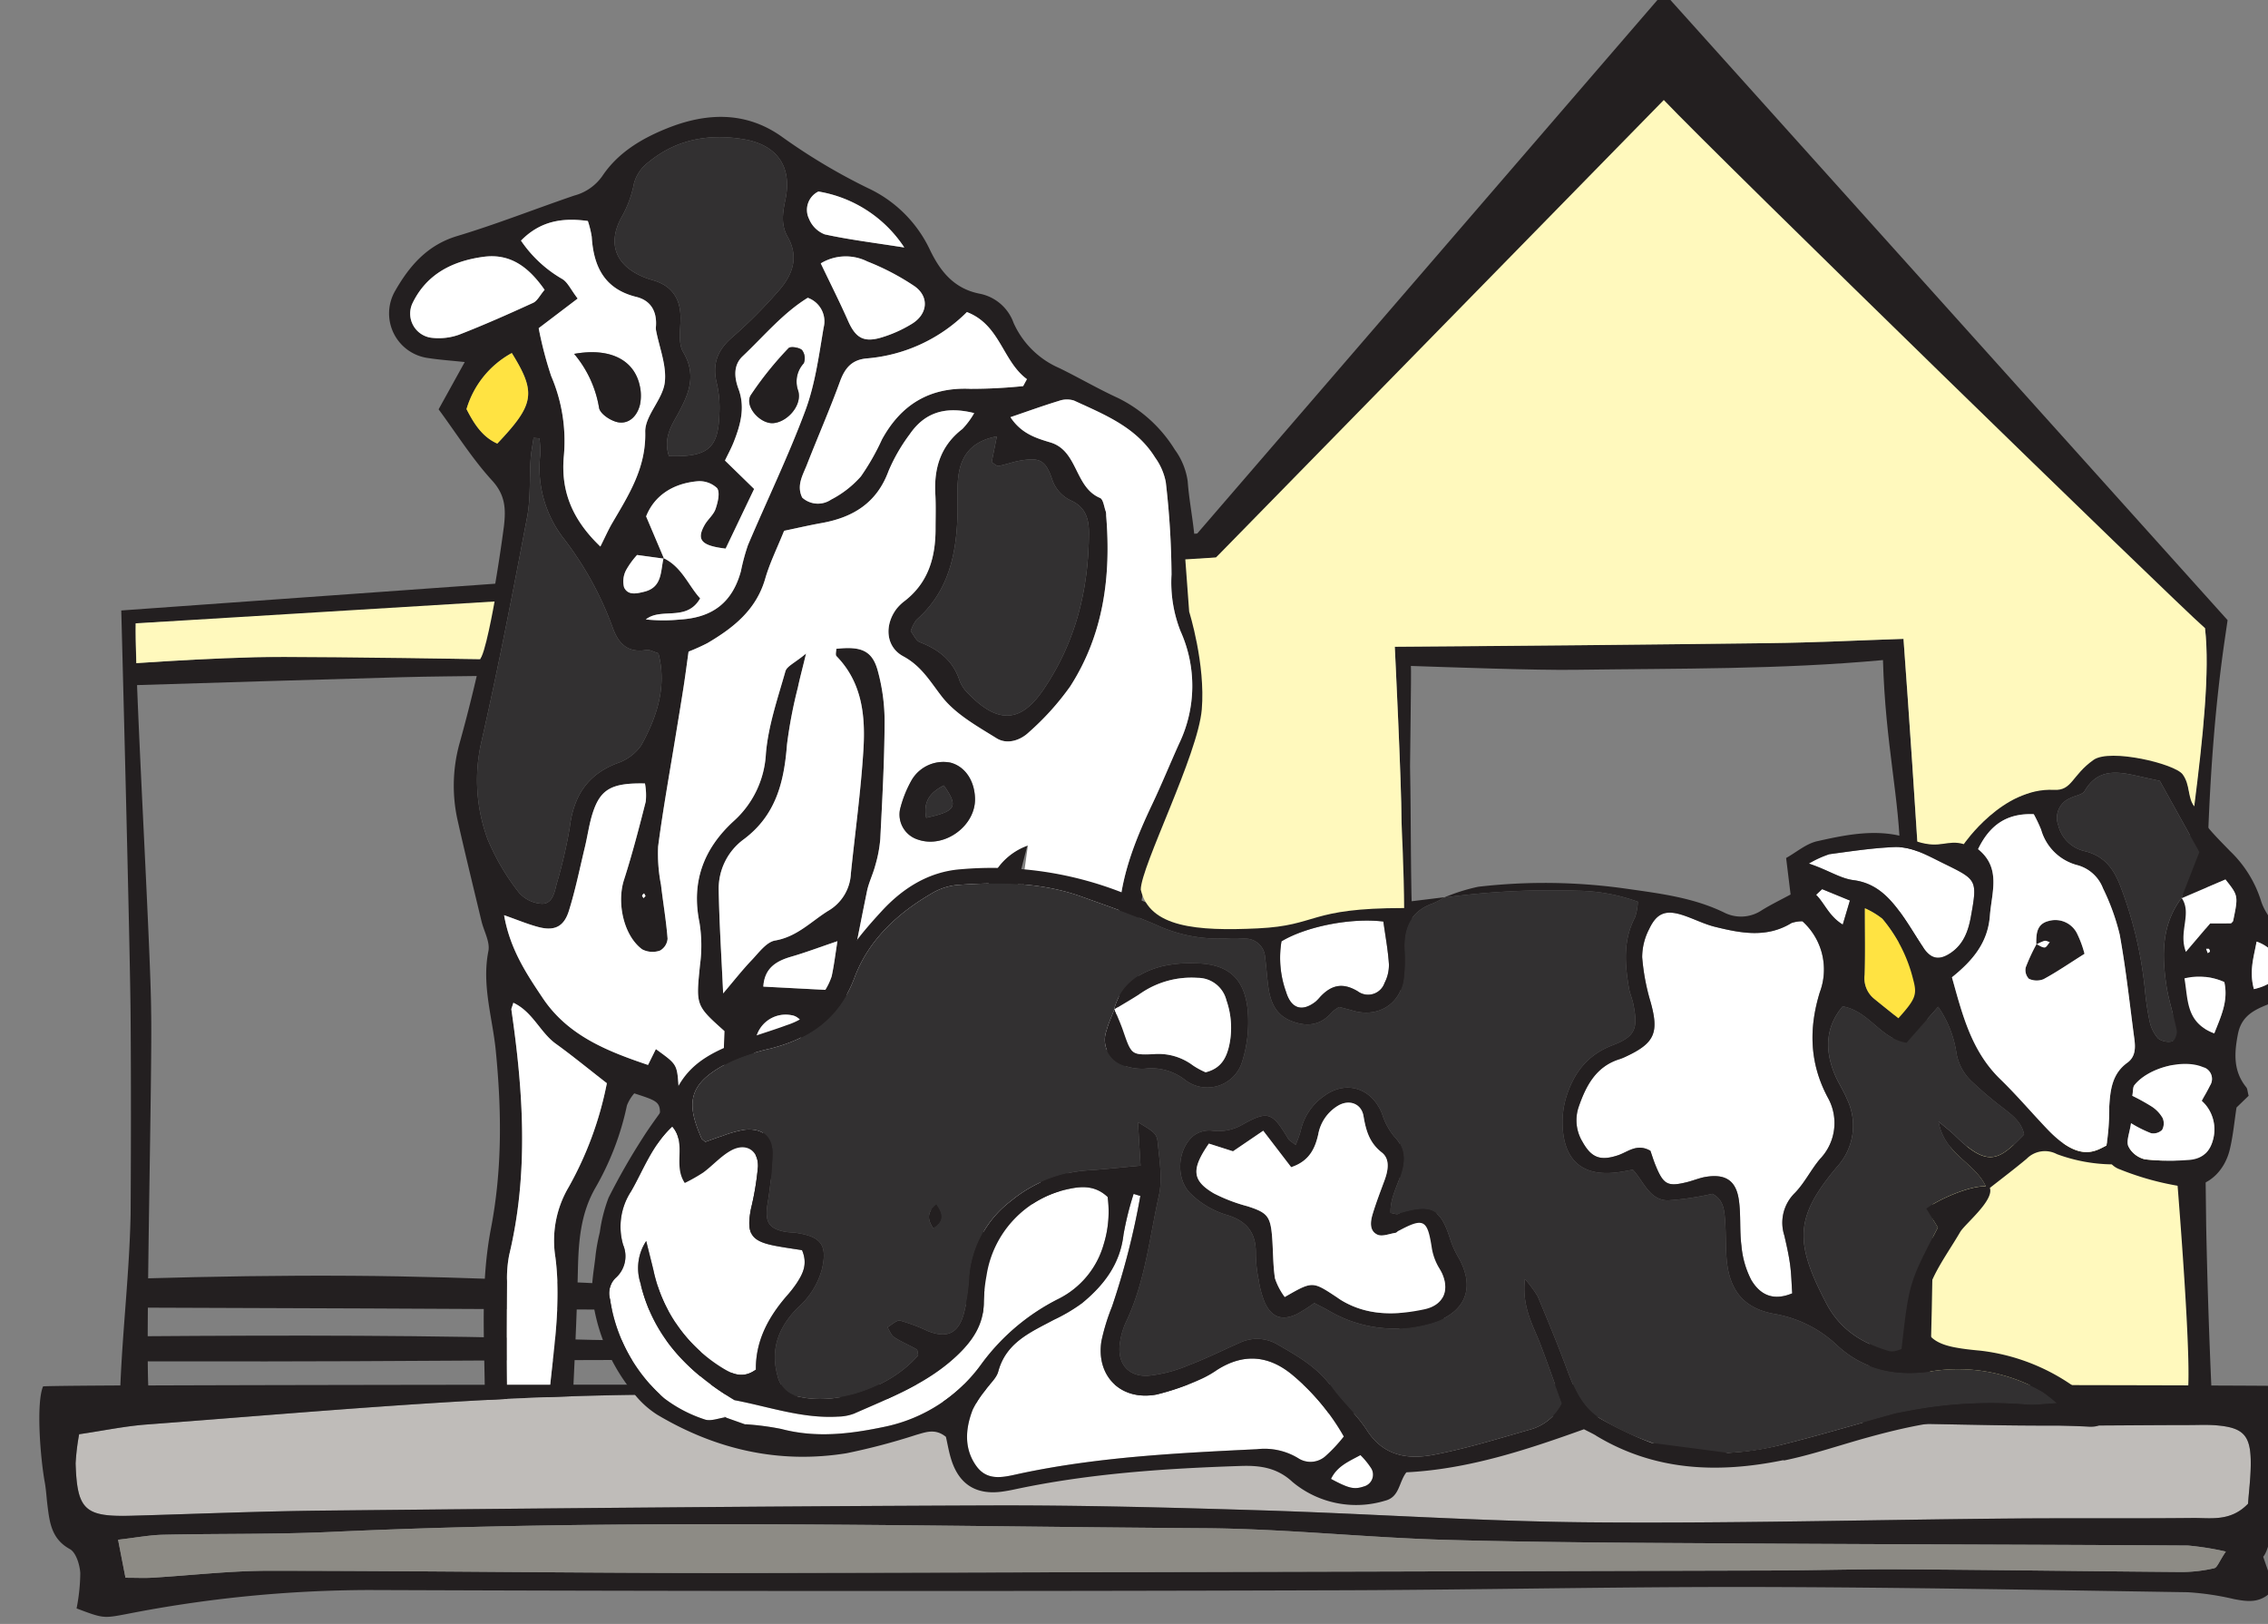
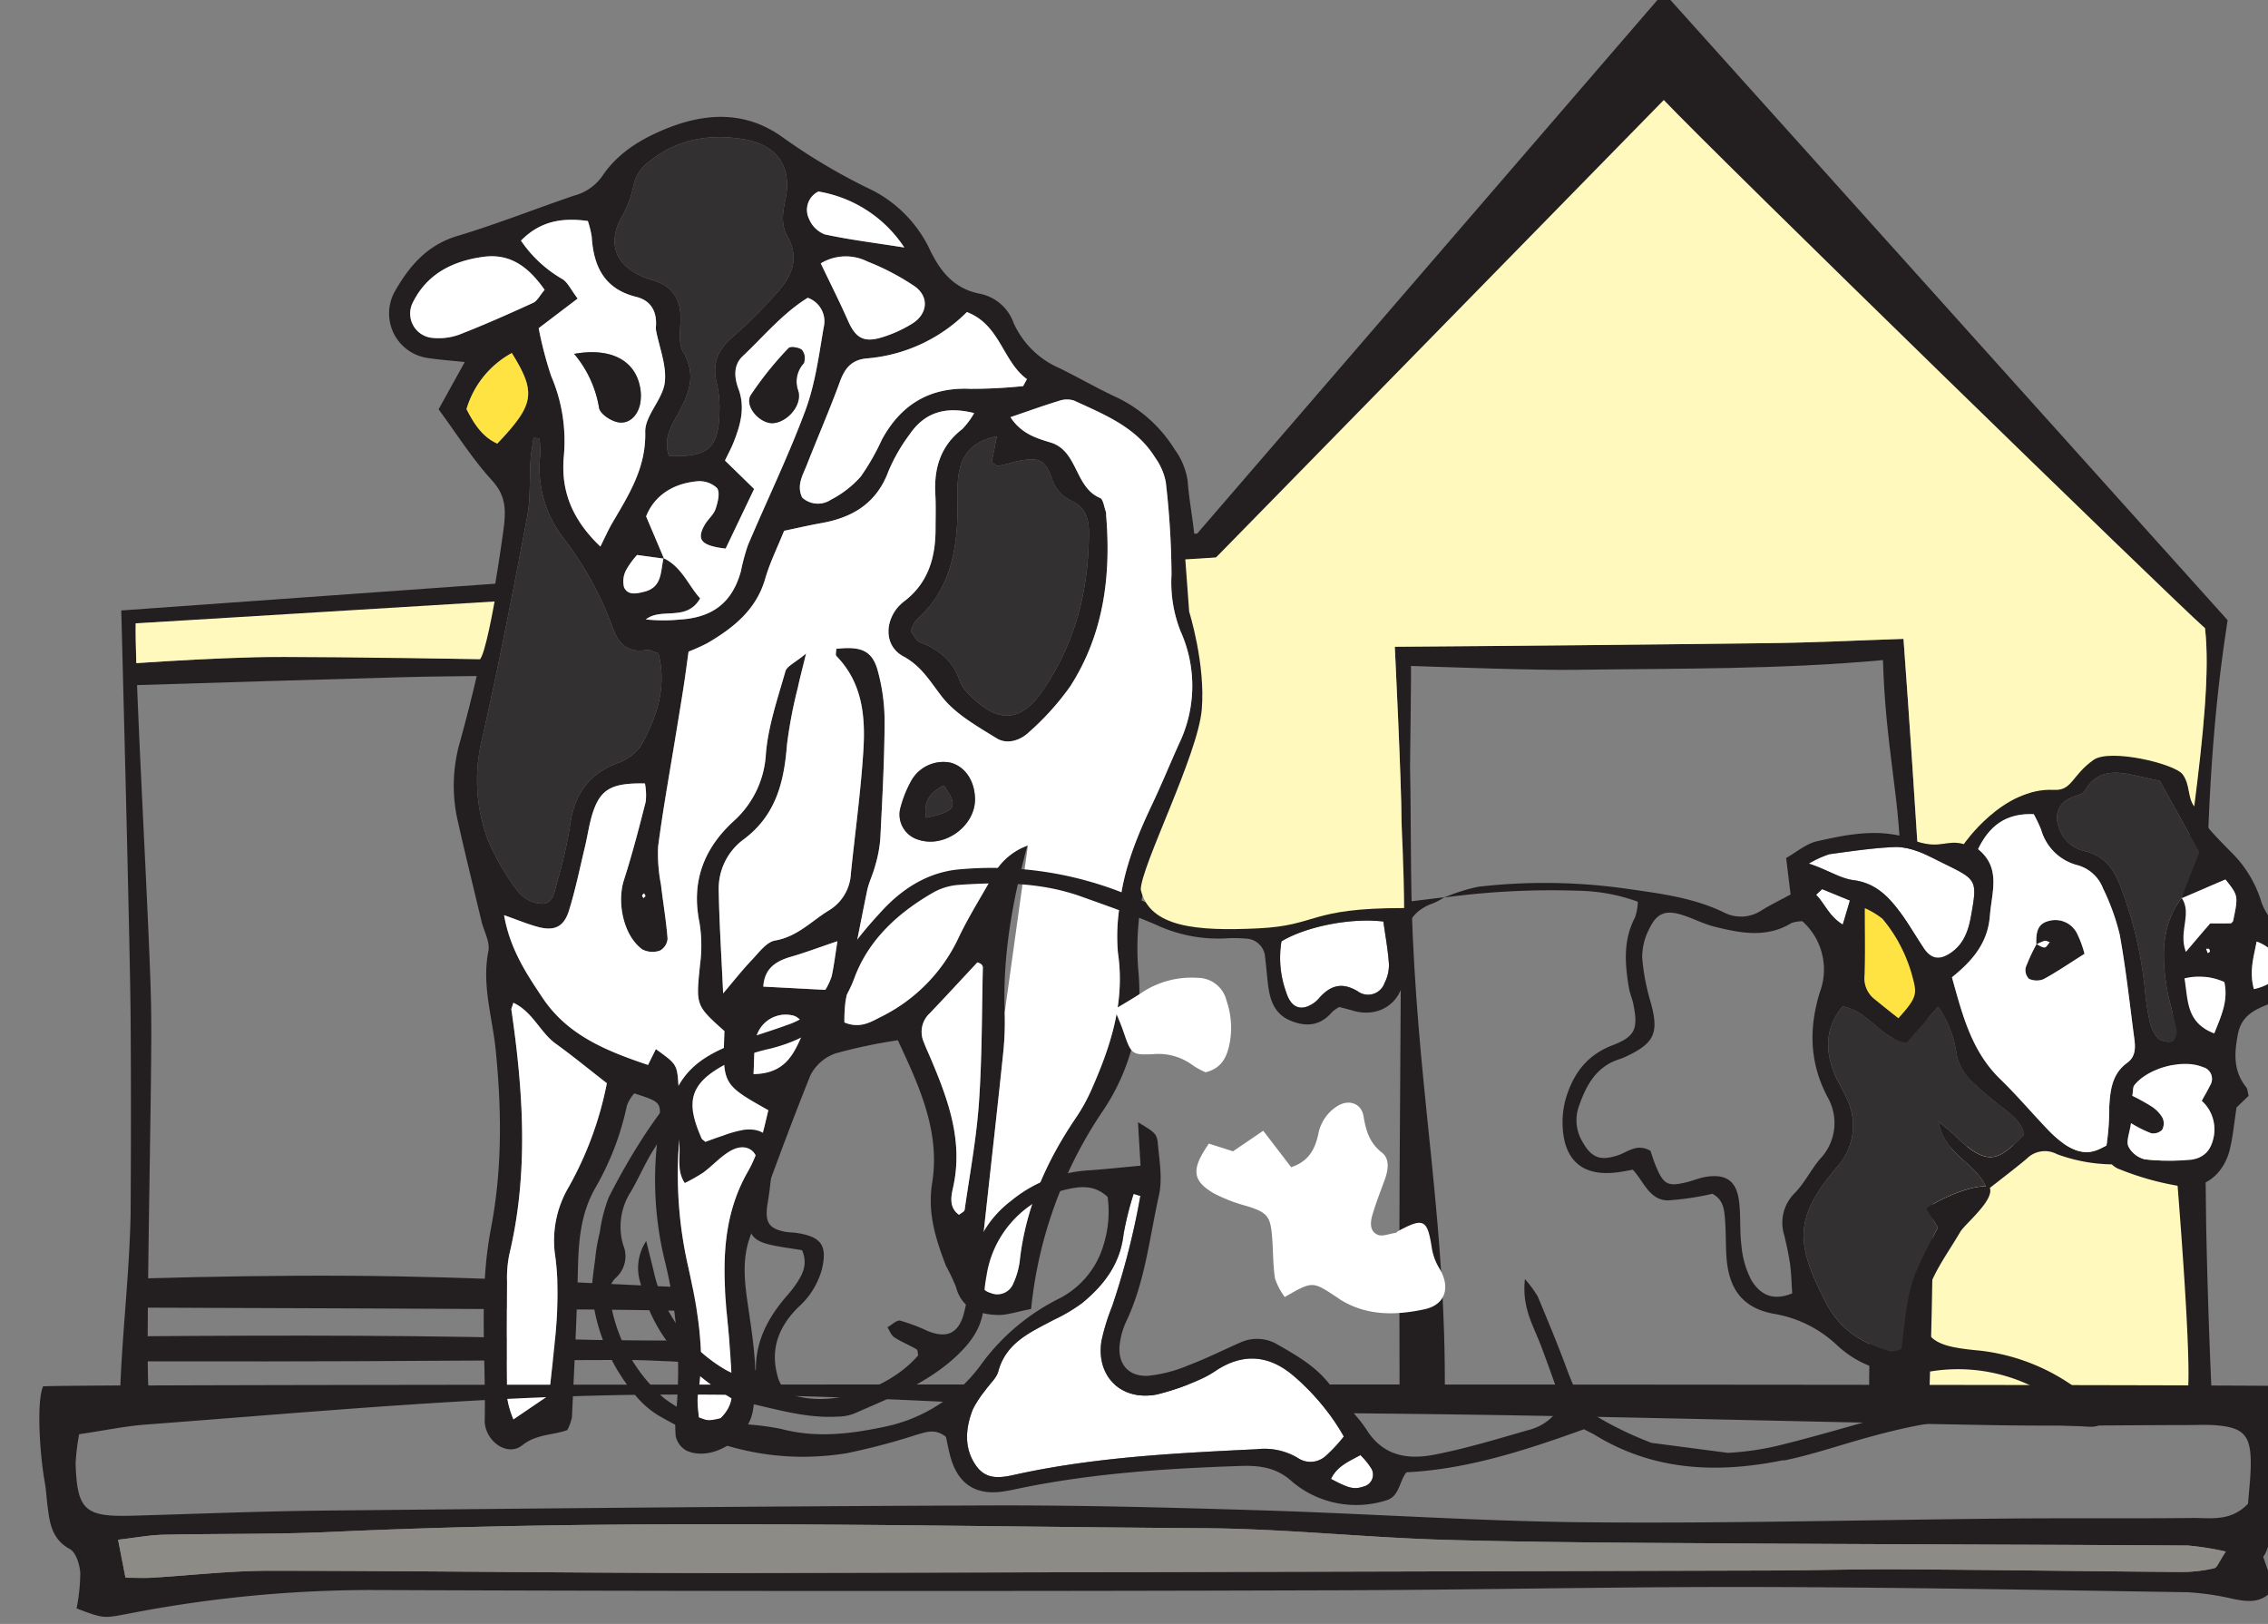
<svg xmlns="http://www.w3.org/2000/svg" id="artwork" viewBox="0 0 338 242">
  <rect x="0" y="0" width="338" height="242" fill="#808080" stroke="none" />
  <defs>
    <style>.cls-1{fill:#fff9bd}.cls-2{fill:#231f20}.cls-3{fill:#fff}.cls-4{fill:#323031}.cls-5{fill:#ffe342}</style>
  </defs>
  <path class="cls-1" d="M286.214 171.111c.128 12.185-.08 24.36-.472 36.532 16.81.022 30.975.047 41.145.079.273-6.553-.881-23.273-1.675-33.7l-10.477-3.927c.003.154-28.524.865-28.521 1.016" />
  <path class="cls-2" d="M288.013 174.166c-.276-24.456-4.34-78.963-4.34-78.963-6.665.219-13.326.557-19.99.637q-27.913.33-55.825.539s1.004 20.258 1.004 26.054c-.004 23.061-.334 46.123-.312 69.184q.009 8.1.028 16.197h6.743c.175-25.329-3.678-43.13-4.782-68.457-.364-8.37-.225-16.767-.401-25.146-.014-.727.21-14.218.129-14.972 5.866.195 18.622.661 24.496.576 15.347-.218 30.566-.036 45.856-1.45.358 12.662 2.5 20.594 2.586 29.737.252 26.633-4.784 53.079-4.641 79.712h8.963c.403-11.208.614-22.421.486-33.648m-235.656 15.95c18.832.124 37.576 1.203 56.341 2.055 2.469.112 1.308 3.321 1.308 3.321-7.34-.119-14.686-.306-22.03-.346q-33.372-.182-66.746-.282l-.007-4.347c10.373-.293 20.75-.471 31.134-.4m33.398 9.489c6.444.198 12.906.115 19.361.208 1.566.021 3.122.23 5.17.388-.332 1.164-.575 2.029-.85 2.998-1.297 0-2.182.032-3.057-.004-4.464-.178-8.928-.54-13.39-.536-17.756.017-35.51.215-53.27.217q-9.24.003-18.482-.01l-.002-3.74c21.508-.153 43.013-.188 64.52.478" />
  <path class="cls-2" d="M96.207 133.523c-.074-.133-.145-.267-.22-.4-.102.109-.27.21-.282.332-.017.119.129.256.201.384l.301-.317m16.092 26.54c4.96-.077 6.101-3.297 7.428-6.23.452-1.002-.6-2.38-1.73-2.54a4.545 4.545 0 0 0-5.416 3.845c-.217 1.47-.181 2.976-.283 4.925m12.502-19.805c-2.768.936-4.806 1.71-6.888 2.312-2.305.663-3.984 1.746-4.152 4.456 3.26.17 6.18.325 9.237.483a9.527 9.527 0 0 0 .947-2.018c.35-1.626.547-3.285.856-5.233M121.967 28.54a3.042 3.042 0 0 0-1.395 4.073 4.151 4.151 0 0 0 2.326 2.309c3.588.787 7.254 1.23 11.868 1.959a19.039 19.039 0 0 0-12.8-8.341M76.273 52.61a14.035 14.035 0 0 0-6.746 8.356c1.183 2.325 2.423 4.165 4.583 5.136 5.54-5.834 5.85-7.559 2.163-13.493M122.32 39.25c1.49 3.123 2.849 5.8 4.057 8.541 1.089 2.47 2.25 3.27 4.821 2.548a19.11 19.11 0 0 0 4.68-2.067c2.378-1.436 2.656-4.034.422-5.616a36.751 36.751 0 0 0-7.033-3.69 7.193 7.193 0 0 0-6.947.283M81.161 43.19c-2.29-3.272-5.013-5.473-9.11-4.919-4.583.616-8.5 2.56-10.6 6.965a3.63 3.63 0 0 0 2.989 5.113 9.07 9.07 0 0 0 3.95-.463c3.743-1.458 7.42-3.09 11.073-4.763.613-.282.985-1.095 1.698-1.933m61.762 137.84c.333-.28.798-.477.837-.735.76-5.33 1.76-10.648 2.133-16.006.468-6.705.421-13.45.582-20.176a.755.755 0 0 0-.292-.464 2.06 2.06 0 0 0-.527-.231c-2.353 2.52-4.687 5.057-7.064 7.554a3.763 3.763 0 0 0-.963 4.223c.339.9.749 1.772 1.128 2.657 2.566 6.071 4.796 12.172 3.307 18.987-.295 1.35-.72 3.064.859 4.191M119.556 74.154a3.495 3.495 0 0 0 4.299.3 15.173 15.173 0 0 0 4.444-3.46 34.957 34.957 0 0 0 3.137-5.506c2.854-5.208 7.124-7.82 13.184-7.545a76.073 76.073 0 0 0 7.858-.404l.565-1.037c-3.662-2.7-3.975-8.098-8.946-9.998a23.84 23.84 0 0 1-14.898 6.908c-2.264.189-3.289 1.438-4.026 3.465-1.513 4.15-3.287 8.207-4.897 12.324-.612 1.57-1.616 3.125-.72 4.953M90.44 161.42c-2.78-2.157-5.14-4.1-7.61-5.884-2.332-1.679-3.438-4.759-6.323-6.102-.197.672-.319.861-.293 1.03 1.772 12.196 2.593 24.375-.325 36.536a17.69 17.69 0 0 0-.323 4.01c-.034 5.753-.064 11.511.016 17.265a13.439 13.439 0 0 0 .936 3.24c1.99-1.353 3.55-2.411 5.328-3.617.641-6.775 1.819-13.583.927-20.523a15.668 15.668 0 0 1 1.979-10.477 51.971 51.971 0 0 0 5.688-15.478m-.967-79.975c.75-1.493 1.19-2.505 1.745-3.452 2.476-4.233 5.078-8.252 4.945-13.628-.062-2.425 2.605-4.834 2.909-7.383.3-2.512-.82-5.193-1.31-7.8a2.472 2.472 0 0 1 0-.576c.147-2.217-.78-3.832-2.933-4.363-4.75-1.167-6.366-4.515-6.644-8.95a14.186 14.186 0 0 0-.575-2.357c-3.834-.54-7.112.012-9.964 2.922a18.662 18.662 0 0 0 6.096 5.687c.845.463 1.318 1.61 2.351 2.945-2.08 1.582-3.905 2.968-5.815 4.416a56.046 56.046 0 0 0 1.86 7.12A24.557 24.557 0 0 1 84.04 67.87c-.493 5.116 1.09 9.423 5.432 13.576m10.222-13.478c5.768.169 7.343-1.137 7.506-6.16a16.299 16.299 0 0 0-.35-4.577c-.768-2.973.065-5.118 2.416-7.083a69.89 69.89 0 0 0 6.508-6.511c2.223-2.415 3.431-5.14 1.604-8.358-1.033-1.82-.73-3.594-.325-5.55 1.031-4.94-1.279-8.17-6.266-8.986-5.154-.847-9.981.012-14.105 3.393a5.894 5.894 0 0 0-2.189 3.15 16.606 16.606 0 0 1-1.97 5.27c-2.097 4.032-.577 7.248 3.785 8.887.357.135.73.236 1.097.346 2.767.842 4.007 2.735 4.015 5.592.003 1.714-.387 3.764.388 5.074 2.031 3.422.87 6.205-.754 9.186-.99 1.812-2.235 3.649-1.36 6.328m36.026 26.086c.448.562.787 1.426 1.373 1.65 2.838 1.09 4.972 2.767 5.93 5.777a5.269 5.269 0 0 0 1.295 1.89c4.542 4.698 7.939 4.183 11.193-.618 4.821-7.106 6.741-14.916 6.77-23.362.008-2.118-.528-3.752-2.518-4.736a5.314 5.314 0 0 1-2.969-3.242c-.982-2.873-1.863-3.242-4.634-2.795-1.125.182-2.208.605-3.33.814-.273.051-.622-.318-1.04-.554l.772-3.848c-3.873.729-5.376 2.959-5.752 6.045-.23 1.89-.061 3.828-.119 5.744-.172 5.908-1.394 11.403-6.111 15.543a5.886 5.886 0 0 0-.86 1.692M80.39 65.32q-.435-.03-.873-.064c-.152 1.066-.371 2.13-.44 3.203-.19 2.869.009 5.805-.523 8.606-2.11 11.131-4.262 22.257-6.77 33.3a25.428 25.428 0 0 0 .892 14.717 34.205 34.205 0 0 0 4.636 7.901 4.892 4.892 0 0 0 3.403 1.693c1.599.057 1.91-1.623 2.233-2.926a71.25 71.25 0 0 0 1.96-8.409c.56-4.634 2.574-7.892 7.072-9.603a7.088 7.088 0 0 0 3.6-2.688c2.322-4.228 3.835-8.726 2.541-13.7-.745-.217-1.31-.575-1.802-.49-2.89.492-4.23-1.065-5.078-3.522a49.227 49.227 0 0 0-7.206-13.063 17.106 17.106 0 0 1-3.527-12.459 14.837 14.837 0 0 0-.118-2.496m72.796 60.673l-.052-.062c-2.23 8.174-3.73 16.439-3.404 24.97a45.075 45.075 0 0 1-.257 6.347c-.88 8.425-1.837 16.838-2.757 25.26a565.59 565.59 0 0 0-.748 7.472 2.258 2.258 0 0 0 1.633 2.678 2.545 2.545 0 0 0 3.391-1.361 11.404 11.404 0 0 0 .97-3.306c.85-7.862 3.923-14.834 8.31-21.312a26.892 26.892 0 0 0 2.268-4.029c2.928-6.562 5.166-13.238 4.063-20.648a28.857 28.857 0 0 1 .237-6.852c.529-5.447 2.563-10.431 4.885-15.328 1.4-2.955 2.637-5.988 3.983-8.972a19.848 19.848 0 0 0 .23-16.791 19.89 19.89 0 0 1-1.349-8.444 124.735 124.735 0 0 0-.853-13.788 9.286 9.286 0 0 0-1.594-3.657c-2.805-4.522-7.543-6.387-12.076-8.475a3.502 3.502 0 0 0-2.246.042c-2.328.706-4.622 1.54-7.232 2.427 1.59 2.422 3.764 3.112 5.939 3.758 4.152 1.234 3.59 6.682 7.409 8.28.49.204.602 1.333.865 2.044a2.137 2.137 0 0 1 .053.57c.745 9.031-.378 17.723-5.367 25.483a39.911 39.911 0 0 1-6.136 6.806c-1.284 1.238-3.262 1.886-4.83.91-2.912-1.806-6.13-3.593-8.16-6.213-1.752-2.257-3.041-4.544-5.756-6.004-2.616-1.412-2.816-4.644-1.007-7.052a6.568 6.568 0 0 1 1.24-1.2c3.524-2.734 4.588-6.504 4.59-10.736 0-1.732.058-3.47-.035-5.199-.216-3.898.814-7.213 4.042-9.69a12.051 12.051 0 0 0 1.747-2.362c-4.373-1.092-7.411-.045-9.614 3.164a26.193 26.193 0 0 0-3.157 5.488c-1.744 4.73-5.275 6.893-9.953 7.732-1.87.332-3.721.765-5.6 1.156-1.011 2.52-2.134 4.77-2.818 7.147-1.343 4.64-4.738 7.316-8.619 9.596a30.353 30.353 0 0 1-2.803 1.263c-.246 1.736-.461 3.436-.724 5.127-.347 2.277-.73 4.547-1.102 6.82-.924 5.696-1.96 11.375-2.714 17.091a24.178 24.178 0 0 0 .432 5.715c.31 2.677.774 5.336.978 8.019a2.213 2.213 0 0 1-1.13 1.779 3.365 3.365 0 0 1-2.644-.179c-2.765-2.025-3.82-6.923-2.721-10.349 1.233-3.845 2.25-7.757 3.243-11.67a9.319 9.319 0 0 0-.116-2.706c-4.96-.098-6.635.835-7.788 4.404-.532 1.638-.756 3.379-1.162 5.062-.766 3.184-1.416 6.403-2.391 9.52-.74 2.364-2.143 3.022-4.475 2.424-1.594-.407-3.126-1.06-5.177-1.78.883 5.055 3.32 8.706 5.76 12.352 3.744 5.59 9.582 7.907 15.689 9.963.374-.756.77-1.553 1.172-2.361 2.851 2.084 3.133 2.191 3.325 4.828a68.922 68.922 0 0 1 .082 9.807 61.453 61.453 0 0 0 1.407 17.778c1.363 6.202 2.558 12.454 1.483 18.897-.266 1.594.173 3.306.357 5.952 2.91-1.89 4.727-3.431 4.68-6.213-.054-3.45-.305-6.904-.643-10.34-.766-7.742-1.046-15.374 3.027-22.476 1.637-2.85 2.305-6.049 3.037-9.123-6.834-3.85-6.834-3.85-6.537-11.792-4.312-3.846-4.246-3.84-3.643-9.86a21.309 21.309 0 0 0-.078-6.306c-1.247-6.087.617-11 5.062-15.101a14.53 14.53 0 0 0 4.837-10.066c.342-4.153 1.758-8.232 2.909-12.288.216-.757 1.396-1.243 3.08-2.644-.615 2.539-.96 3.795-1.226 5.067a69.15 69.15 0 0 0-1.619 8.477c-.427 5.553-1.616 10.532-6.44 14.14a9.1 9.1 0 0 0-3.737 7.532c.085 4.923.409 9.839.66 15.427 1.629-1.91 2.888-3.524 4.294-4.998 1.043-1.096 2.167-2.656 3.453-2.88 3.262-.564 5.322-2.8 7.884-4.407a6.778 6.778 0 0 0 3.405-5.588c.635-6.131 1.483-12.246 1.865-18.393.315-5.04-.158-10.043-4.012-13.989-.187-.188-.025-.718-.025-1.09 3.625-.4 5.308.224 6.14 3.13a28.536 28.536 0 0 1 1.06 7.932c-.03 5.767-.355 11.535-.647 17.3a19.714 19.714 0 0 1-.743 3.926c-.339 1.291-.963 2.513-1.232 3.815q-1.682 8.197-3.203 16.429a22.05 22.05 0 0 0-.165 3.147c2.223.916 3.8.02 5.28-.756a24.99 24.99 0 0 0 11.614-11.617c1.543-3.303 3.529-6.4 5.296-9.6a9.424 9.424 0 0 1 5.154-4.4m-54.3-42.822c2.739 1.312 3.693 4.085 5.457 5.997-2.022 3.539-5.773 1.303-8.096 3.139a24.911 24.911 0 0 0 5.082.015c4.917-.294 7.822-2.584 9.088-7.207a30.088 30.088 0 0 1 1.046-3.88c2.843-6.704 6.032-13.275 8.565-20.093 1.45-3.908 2.011-8.173 2.713-12.32a3.722 3.722 0 0 0-2.365-4.444c-3.694 2.271-6.524 5.707-9.703 8.71-1.414 1.334-1.25 3.173-.62 4.869 1.022 2.743.31 5.303-.68 7.84-.397 1.013-.926 1.975-1.332 2.834 1.635 1.596 2.96 2.885 4.343 4.234-1.531 3.204-2.91 6.088-4.245 8.887-3.653-.43-4.385-1.31-3.12-3.541.47-.83 1.32-1.493 1.62-2.361.335-.992.698-2.454.222-3.114a3.83 3.83 0 0 0-3.032-1.01c-3.705.364-6.369 2.25-7.544 5.225 1.076 2.532 1.875 4.414 2.674 6.302l-4.017-.55a12.122 12.122 0 0 0-1.652 2.283 3.586 3.586 0 0 0-.286 2.542c.586 1.237 1.86.935 3.007.65 2.722-.674 2.408-3.06 2.876-5.008m54.774 111.9c-2.102.388-3.606.945-5.085.883-2.821-.115-5.287-.991-6.127-4.224a31.564 31.564 0 0 0-1.477-3.104c-1.517-3.958-2.775-7.848-2.058-12.321 1.217-7.581-1.82-14.268-5.116-21.284a76.544 76.544 0 0 0-9.265 1.952 6.672 6.672 0 0 0-3.754 3.252c-3.213 8.02-6.208 16.135-9.07 24.292-1.022 2.918-.808 6.004-.368 9.13.768 5.504 1.826 11.004.844 16.648-.719 4.146-6.067 7.575-9.87 5.887a3.287 3.287 0 0 1-1.611-2.138 16.79 16.79 0 0 1 .109-4.018 68.217 68.217 0 0 0-1.8-22.376 50.825 50.825 0 0 1-1.037-17.771c.088-.957.28-1.907.338-2.868.155-2.785.117-2.813-3.793-4.076a6.092 6.092 0 0 0-1.092 1.797 41.66 41.66 0 0 1-4.747 12.357c-2.187 3.866-2.467 7.975-2.563 12.25-.164 7.296-.552 14.588-.886 21.88a7.636 7.636 0 0 1-.689 1.888c-2.096.777-4.595.574-6.712 2.266-2.039 1.628-5.014-.233-5.533-2.933a2.564 2.564 0 0 1-.064-.577c.202-9.608-.907-19.27.931-28.814 1.693-8.792 1.59-17.587.72-26.45-.481-4.932-2.12-9.768-1.104-14.87.271-1.36-.67-2.96-1.03-4.456-1.21-5.055-2.453-10.103-3.59-15.175a23.611 23.611 0 0 1 .343-11.403 235.4 235.4 0 0 0 6.588-32.242c.305-2.591.232-4.67-1.762-6.85-2.947-3.22-5.302-6.988-7.969-10.606l3.895-7.044c-2.107-.225-3.778-.336-5.424-.592a6.705 6.705 0 0 1-4.956-9.998c2.123-3.72 4.783-6.844 9.256-8.188 5.891-1.77 11.626-4.05 17.452-6.033a7.432 7.432 0 0 0 4.154-2.877c2.333-3.502 5.832-5.59 9.612-7.117 5.846-2.36 11.721-2.61 17.099 1.181a88.95 88.95 0 0 0 12.844 7.68 19.127 19.127 0 0 1 9.27 9.178c1.551 3.25 3.618 5.844 7.455 6.585a6.744 6.744 0 0 1 5.033 4.35 13.22 13.22 0 0 0 6.834 6.739c2.945 1.44 5.779 3.101 8.753 4.462A20.651 20.651 0 0 1 175.078 67a10.4 10.4 0 0 1 1.928 4.748c.345 4.772 1.771 9.496.804 14.353a10.503 10.503 0 0 0 1.02 6.743c3.082 6.355 2.737 12.632-.212 18.952-1.71 3.662-2.99 7.532-4.778 11.151a40.996 40.996 0 0 0-4.183 21.831 31.704 31.704 0 0 1-5.342 20.83 64.043 64.043 0 0 0-10.65 29.463" />
  <path class="cls-3" d="M145.305 118.93c-.094-2.67-1.526-4.734-3.67-5.285a5.476 5.476 0 0 0-5.845 2.738 17.113 17.113 0 0 0-1.669 4.28 3.918 3.918 0 0 0 2.748 4.475c3.939 1.313 8.58-2.106 8.436-6.208m7.884 7.063a9.405 9.405 0 0 0-5.157 4.4c-1.768 3.203-3.753 6.296-5.299 9.6a24.926 24.926 0 0 1-11.614 11.615c-1.476.779-3.055 1.677-5.276.757a22.042 22.042 0 0 1 .165-3.148q1.532-8.227 3.202-16.428c.27-1.301.895-2.524 1.23-3.816a19.616 19.616 0 0 0 .748-3.926c.29-5.761.614-11.531.644-17.3a28.6 28.6 0 0 0-1.057-7.931c-.835-2.905-2.518-3.532-6.143-3.128 0 .37-.159.898.025 1.089 3.854 3.946 4.327 8.948 4.015 13.987-.382 6.147-1.233 12.264-1.866 18.393a6.784 6.784 0 0 1-3.407 5.59c-2.564 1.606-4.62 3.845-7.887 4.41-1.283.22-2.405 1.78-3.447 2.879-1.41 1.471-2.668 3.083-4.293 4.996-.257-5.588-.579-10.506-.664-15.428a9.114 9.114 0 0 1 3.737-7.533c4.824-3.607 6.011-8.585 6.443-14.138a68.733 68.733 0 0 1 1.619-8.479c.263-1.27.606-2.526 1.221-5.063-1.684 1.401-2.864 1.885-3.078 2.643-1.15 4.054-2.563 8.134-2.91 12.287a14.515 14.515 0 0 1-4.832 10.068c-4.446 4.1-6.312 9.01-5.065 15.099a21.44 21.44 0 0 1 .078 6.306c-.604 6.019-.672 6.014 3.64 9.86-.293 7.944-.293 7.944 6.542 11.792-.734 3.075-1.402 6.273-3.036 9.122-4.076 7.1-3.793 14.735-3.032 22.477.34 3.434.591 6.889.647 10.339.042 2.783-1.77 4.324-4.682 6.215-.185-2.647-.62-4.36-.358-5.954 1.074-6.442-.12-12.694-1.482-18.896a61.462 61.462 0 0 1-1.407-17.78 68.034 68.034 0 0 0-.082-9.804c-.19-2.636-.47-2.747-3.325-4.83-.401.81-.798 1.606-1.172 2.362-6.104-2.056-11.947-4.375-15.686-9.963-2.443-3.644-4.881-7.297-5.765-12.351 2.056.717 3.586 1.372 5.18 1.781 2.332.596 3.735-.062 4.478-2.424.974-3.12 1.625-6.34 2.39-9.52.405-1.684.63-3.423 1.16-5.065 1.154-3.567 2.826-4.5 7.785-4.403a9.287 9.287 0 0 1 .118 2.705c-.993 3.913-2.01 7.827-3.243 11.672-1.098 3.425-.047 8.323 2.722 10.348a3.348 3.348 0 0 0 2.647.178 2.216 2.216 0 0 0 1.13-1.777c-.208-2.683-.671-5.342-.98-8.021a23.993 23.993 0 0 1-.43-5.711c.75-5.718 1.79-11.398 2.711-17.093.372-2.273.752-4.545 1.104-6.82.258-1.692.48-3.392.721-5.129a29.855 29.855 0 0 0 2.804-1.261c3.883-2.282 7.275-4.956 8.616-9.596.687-2.377 1.807-4.626 2.82-7.148 1.88-.391 3.733-.823 5.6-1.157 4.679-.838 8.21-3 9.953-7.726a26.058 26.058 0 0 1 3.16-5.493c2.2-3.209 5.241-4.255 9.613-3.163a12.127 12.127 0 0 1-1.752 2.363c-3.224 2.474-4.253 5.793-4.039 9.689.097 1.729.036 3.466.034 5.2 0 4.23-1.068 8.003-4.591 10.734a6.49 6.49 0 0 0-1.237 1.2c-1.806 2.407-1.61 5.641 1.01 7.054 2.711 1.46 4 3.744 5.752 6.005 2.032 2.618 5.25 4.403 8.16 6.21 1.569.976 3.546.328 4.83-.909a39.923 39.923 0 0 0 6.137-6.808c4.991-7.76 6.114-16.451 5.363-25.479a2.176 2.176 0 0 0-.047-.574c-.265-.711-.377-1.84-.868-2.043-3.818-1.6-3.255-7.043-7.412-8.277-2.172-.647-4.345-1.34-5.933-3.757 2.608-.89 4.902-1.724 7.233-2.43a3.497 3.497 0 0 1 2.24-.044c4.535 2.091 9.27 3.953 12.076 8.477a9.216 9.216 0 0 1 1.596 3.659 125.383 125.383 0 0 1 .856 13.786 19.84 19.84 0 0 0 1.344 8.442 19.837 19.837 0 0 1-.227 16.791c-1.346 2.986-2.58 6.017-3.983 8.974-2.32 4.895-4.358 9.879-4.885 15.327a28.597 28.597 0 0 0-.233 6.85c1.102 7.411-1.138 14.088-4.067 20.65a26.719 26.719 0 0 1-2.27 4.027c-4.382 6.482-7.456 13.45-8.308 21.313a11.451 11.451 0 0 1-.967 3.31 2.55 2.55 0 0 1-3.392 1.358 2.267 2.267 0 0 1-1.638-2.68c.244-2.493.482-4.982.754-7.47.917-8.42 1.877-16.837 2.754-25.26a44.945 44.945 0 0 0 .258-6.348" />
  <path class="cls-4" d="M80.39 65.322a14.794 14.794 0 0 1 .118 2.494 17.123 17.123 0 0 0 3.524 12.461 49.18 49.18 0 0 1 7.21 13.06c.848 2.458 2.187 4.015 5.077 3.52.49-.084 1.057.278 1.8.49 1.295 4.977-.214 9.475-2.539 13.703a7.103 7.103 0 0 1-3.598 2.688c-4.5 1.71-6.514 4.969-7.076 9.605a69.621 69.621 0 0 1-1.96 8.407c-.32 1.303-.633 2.983-2.23 2.925a4.896 4.896 0 0 1-3.403-1.692 34.004 34.004 0 0 1-4.636-7.903 25.378 25.378 0 0 1-.892-14.716c2.51-11.042 4.658-22.17 6.773-33.299.53-2.8.33-5.737.52-8.606.069-1.073.289-2.136.438-3.203.291.022.585.043.875.066m55.332 28.732a5.834 5.834 0 0 1 .858-1.693c4.72-4.14 5.94-9.634 6.113-15.543.055-1.916-.113-3.853.118-5.744.373-3.086 1.878-5.316 5.748-6.045-.312 1.568-.542 2.725-.767 3.848.416.233.766.605 1.038.555 1.12-.21 2.205-.633 3.328-.815 2.772-.447 3.657-.078 4.637 2.795a5.306 5.306 0 0 0 2.969 3.242c1.988.985 2.525 2.618 2.515 4.735-.03 8.445-1.947 16.257-6.765 23.363-3.257 4.802-6.658 5.316-11.194.62a5.249 5.249 0 0 1-1.297-1.892c-.96-3.01-3.095-4.687-5.93-5.777-.584-.224-.925-1.088-1.371-1.65M99.697 67.967c-.877-2.68.368-4.518 1.359-6.33 1.622-2.98 2.785-5.763.754-9.184-.779-1.31-.386-3.361-.39-5.076-.007-2.856-1.25-4.75-4.014-5.588-.367-.113-.74-.215-1.097-.35-4.362-1.633-5.883-4.855-3.785-8.888a16.555 16.555 0 0 0 1.97-5.268 5.89 5.89 0 0 1 2.187-3.147c4.126-3.38 8.953-4.24 14.107-3.394 4.988.818 7.297 4.047 6.266 8.986-.408 1.953-.708 3.729.323 5.547 1.832 3.222.624 5.947-1.601 8.36a70.044 70.044 0 0 1-6.51 6.512c-2.35 1.964-3.183 4.108-2.415 7.081a16.516 16.516 0 0 1 .354 4.577c-.167 5.023-1.742 6.33-7.507 6.161" />
  <path class="cls-3" d="M85.568 52.734a16.698 16.698 0 0 1 3.718 8.076c.195.914 1.841 1.986 2.937 2.136 1.641.223 2.8-1.074 3.166-2.688a6.732 6.732 0 0 0-.055-2.82c-.846-3.837-4.451-5.657-9.766-4.703m3.905 28.71c-4.343-4.153-5.926-8.462-5.435-13.575a24.53 24.53 0 0 0-1.901-11.844 56.33 56.33 0 0 1-1.856-7.12l5.812-4.416c-1.033-1.334-1.506-2.482-2.355-2.945a18.727 18.727 0 0 1-6.095-5.688c2.856-2.909 6.132-3.46 9.966-2.923a14.732 14.732 0 0 1 .577 2.357c.278 4.437 1.893 7.783 6.64 8.952 2.155.53 3.085 2.146 2.932 4.364a2.456 2.456 0 0 0 .003.575c.491 2.607 1.613 5.289 1.313 7.8-.306 2.55-2.973 4.957-2.916 7.385.138 5.374-2.464 9.395-4.942 13.623-.552.95-.995 1.96-1.743 3.455m.967 79.975a51.839 51.839 0 0 1-5.69 15.478 15.674 15.674 0 0 0-1.978 10.474c.892 6.943-.284 13.751-.93 20.526l-5.324 3.614a13.286 13.286 0 0 1-.935-3.237c-.08-5.753-.055-11.512-.018-17.265a18.041 18.041 0 0 1 .323-4.01c2.918-12.161 2.1-24.342.325-36.538-.026-.167.095-.356.293-1.029 2.888 1.344 3.991 4.424 6.32 6.103 2.476 1.784 4.834 3.726 7.613 5.884m24.834-98.367c2.082-.182 4.3-2.65 3.689-4.805a4 4 0 0 1 .82-4.105 2.034 2.034 0 0 0-.255-1.974c-.415-.398-1.734-.59-2.005-.288a51.63 51.63 0 0 0-5.627 7c-1.014 1.636 1.389 4.347 3.378 4.172m-16.31 20.2c-.799-1.888-1.602-3.775-2.67-6.302 1.171-2.975 3.835-4.861 7.538-5.224a3.82 3.82 0 0 1 3.033 1.01c.477.658.114 2.12-.224 3.11-.296.87-1.144 1.534-1.618 2.364-1.264 2.228-.53 3.113 3.12 3.54 1.336-2.8 2.713-5.68 4.248-8.886-1.382-1.35-2.708-2.64-4.345-4.234.404-.858.935-1.822 1.331-2.834.99-2.537 1.703-5.097.68-7.84-.628-1.698-.793-3.534.62-4.87 3.18-3.002 6.01-6.438 9.703-8.71a3.721 3.721 0 0 1 2.364 4.445c-.7 4.147-1.262 8.412-2.71 12.32-2.534 6.816-5.723 13.39-8.566 20.092a30.42 30.42 0 0 0-1.048 3.88c-1.267 4.624-4.169 6.916-9.086 7.208a24.941 24.941 0 0 1-5.085-.016c2.326-1.834 6.075.4 8.099-3.138-1.761-1.912-2.718-4.685-5.456-5.996zm20.593-9.099c-.896-1.827.108-3.381.717-4.953 1.613-4.117 3.387-8.174 4.9-12.324.739-2.027 1.763-3.276 4.027-3.467a23.84 23.84 0 0 0 14.897-6.904c4.972 1.898 5.284 7.298 8.947 9.996-.191.346-.377.691-.565 1.037a76.887 76.887 0 0 1-7.857.404c-6.062-.276-10.332 2.335-13.185 7.544a34.697 34.697 0 0 1-3.138 5.505 15.173 15.173 0 0 1-4.444 3.46 3.492 3.492 0 0 1-4.299-.298m23.37 106.876c-1.581-1.127-1.157-2.84-.861-4.192 1.488-6.814-.742-12.916-3.311-18.985-.376-.886-.786-1.758-1.125-2.657a3.772 3.772 0 0 1 .963-4.226c2.377-2.495 4.71-5.033 7.064-7.552a2.03 2.03 0 0 1 .527.232.743.743 0 0 1 .292.463c-.16 6.729-.114 13.469-.582 20.176-.372 5.36-1.372 10.677-2.133 16.008-.04.257-.504.456-.834.733" />
  <path class="cls-3" d="M81.161 43.188c-.714.84-1.085 1.652-1.698 1.935-3.654 1.672-7.33 3.307-11.073 4.76a9.053 9.053 0 0 1-3.95.467 3.63 3.63 0 0 1-2.987-5.116c2.098-4.406 6.015-6.345 10.598-6.963 4.1-.554 6.82 1.646 9.11 4.917m41.159-3.94a7.189 7.189 0 0 1 6.946-.28 36.565 36.565 0 0 1 7.035 3.688c2.232 1.581 1.952 4.18-.423 5.614a19.167 19.167 0 0 1-4.679 2.07c-2.573.723-3.737-.076-4.823-2.547-1.211-2.744-2.566-5.42-4.057-8.545" />
  <path class="cls-5" d="M76.274 52.61c3.685 5.931 3.371 7.658-2.165 13.494-2.164-.975-3.403-2.815-4.585-5.138a14.034 14.034 0 0 1 6.75-8.357" />
  <path class="cls-3" d="M121.967 28.541a19.05 19.05 0 0 1 12.799 8.34c-4.616-.727-8.28-1.172-11.866-1.959a4.165 4.165 0 0 1-2.33-2.307 3.043 3.043 0 0 1 1.397-4.074m2.835 111.716c-.308 1.948-.507 3.607-.859 5.235a9.812 9.812 0 0 1-.943 2.016c-3.063-.16-5.982-.31-9.242-.482.167-2.71 1.848-3.792 4.151-4.458 2.087-.603 4.122-1.373 6.893-2.311M112.3 160.063c.101-1.95.067-3.456.28-4.925a4.546 4.546 0 0 1 5.418-3.845c1.129.16 2.18 1.535 1.725 2.539-1.323 2.934-2.466 6.153-7.423 6.23M98.89 83.17c-.47 1.95-.154 4.336-2.878 5.009-1.143.282-2.418.588-3.006-.649a3.61 3.61 0 0 1 .288-2.544 12.096 12.096 0 0 1 1.651-2.284c1.421.195 2.72.373 4.02.549zm-2.683 50.35l-.3.322c-.073-.13-.22-.266-.206-.388.016-.117.184-.222.285-.33l.221.397" />
  <path class="cls-2" d="M140.66 117.045c-1.992 1.006-3.117 2.367-2.633 4.82 4.477-.978 4.844-1.66 2.632-4.82m4.646 1.885c.144 4.101-4.5 7.52-8.434 6.207a3.914 3.914 0 0 1-2.75-4.473 17.05 17.05 0 0 1 1.668-4.28 5.469 5.469 0 0 1 5.847-2.737c2.14.547 3.575 2.614 3.669 5.283M85.568 52.736c5.312-.956 8.918.867 9.766 4.704a6.622 6.622 0 0 1 .052 2.816c-.365 1.615-1.522 2.913-3.163 2.69-1.099-.148-2.745-1.222-2.937-2.136a16.698 16.698 0 0 0-3.718-8.074m29.705 10.317c-1.989.176-4.391-2.538-3.375-4.172a51.256 51.256 0 0 1 5.626-7c.269-.303 1.588-.112 2.005.287a2.03 2.03 0 0 1 .253 1.975 4 4 0 0 0-.82 4.105c.614 2.154-1.606 4.621-3.688 4.805" />
  <path class="cls-4" d="M140.66 117.045c2.211 3.16 1.844 3.844-2.636 4.82-.482-2.451.645-3.813 2.635-4.82" />
-   <path d="M11.794 213.727c3.679-.54 6.854-1.208 10.058-1.449 24.369-1.829 48.712-4.13 73.168-4.424 22.125-.267 44.214.862 66.291 2.192 2.093.127 4.186.216 6.282.238 19.323.213 38.651.308 57.974.631 23.742.396 47.478 1.046 71.218 1.456 9.775.171 19.56.003 29.336-.01 1.397-.002 2.802-.075 4.19.042 3.874.326 5.026 1.406 5.113 5.138.055 2.295-.266 4.602-.397 6.543-2.604 2.712-5.542 2.1-8.25 2.126-9.069.093-18.133-.002-27.2.082-20.936.187-41.878.748-62.808.562-16.283-.14-32.553-1.285-48.835-1.781-13.498-.416-27.003-.78-40.506-.734-33.063.116-66.125.44-99.189.771-9.537.096-19.072.502-28.608.767-7 .192-8.139-.844-8.362-7.79a34.145 34.145 0 0 1 .525-4.36" fill="#bfbcb9" />
  <path class="cls-2" d="M335.027 224.082c-2.604 2.712-5.542 2.1-8.252 2.128-9.064.094-18.131-.002-27.199.08-20.938.19-41.874.75-62.807.566-16.283-.142-32.553-1.287-48.838-1.786-13.494-.413-27-.778-40.501-.73-33.065.116-66.13.437-99.189.767-9.539.097-19.074.502-28.613.766-6.994.196-8.136-.838-8.361-7.787a34.376 34.376 0 0 1 .527-4.357c3.679-.543 6.854-1.21 10.058-1.45 24.369-1.83 48.713-4.13 73.17-4.425 22.126-.267 44.212.86 66.289 2.193 2.09.125 4.186.213 6.28.237 19.325.212 38.65.305 57.976.629 23.74.4 47.476 1.047 71.218 1.459 9.774.17 19.556 0 29.338-.012 1.394 0 2.803-.074 4.19.041 3.872.326 5.023 1.408 5.112 5.137.05 2.298-.27 4.604-.399 6.544m-5.042 9.615a21.923 21.923 0 0 1-4.814.562c-13.974-.108-27.95-.315-41.928-.4-6.514-.043-13.03.161-19.547.178q-77.227.212-154.45.367c-23.062.021-46.122-.325-69.185-.33-5.795 0-11.59.69-17.389 1.034-1.136.07-2.284.009-3.969.009-.357-1.833-.677-3.464-1.105-5.666 2.652-.304 4.678-.697 6.71-.744 8.382-.186 16.775-.038 25.145-.425 43.313-1.998 86.638-.83 129.956-.549 12.093.074 24.173 1.412 36.272 1.742 15.126.412 30.26.443 45.397.538 21.662.137 43.32.168 64.983.3a43.239 43.239 0 0 1 5.655.9c-1.009 1.498-1.286 2.386-1.731 2.484m10.305-27.15c-.028-.027-3.884-.053-10.736-.078q-.526-11.893-.765-23.788l-.178-14.616-.01-14.618c.158-19.487.133-38.972 3.004-58.463l.375-2.57L247.954-1.1l-69.527 80.6-2.59.184-.058 3.826 5.424-.43 33.305-25.547 37.611-26.119c8.224 8.66 46.61 40.241 52.815 45.024 6.22 4.769 18.36 12.46 23.667 17.174 1.587 13.42-4.921 41.265-4.773 59.835l-.009 14.618s2.654 30.46 2.302 38.383c-56.17-.159-241.986-.206-304.028.011-.359-8.624.61-47.076.431-55.703-.058-9.754-2.489-50.22-2.308-57.867l53.827-2.742.077-3.186-51.39 3.678-4.657.334s1.355 51.494 1.393 60.937c.07 9.446.056 19.562 0 29.006-.176 8.64-1.17 16.903-1.529 25.543-7.339.042-11.49.092-11.523.15-1.056 2.568-.388 10.737.257 14.275.207 1.142.258 2.315.405 3.469.321 2.553.604 4.989 3.332 6.49.92.508 1.473 2.308 1.557 3.563a28.14 28.14 0 0 1-.552 5.28c4.004 1.514 3.999 1.49 7.527.822a189.426 189.426 0 0 1 36.074-3.563q71.259.27 142.52.044c21.192-.035 42.38-.534 63.57-.496 21.654.04 43.31.447 64.963.782a40.915 40.915 0 0 1 6.854 1.02c2.114.4 4.147.721 5.997-1.58l-1.634-4.725c1.598-1.862 2.512-12.403 3.53-17.136.958-4.46 1.73-6.053-.524-8.306" />
-   <path class="cls-4" d="M139.059 183.002c1.548-.975 1.529-2.003.466-3.487-1.347 1.11-1.365 2.133-.466 3.487m56.815 11.174c1.002.526 1.592.805 2.15 1.135a19.178 19.178 0 0 0 14.67 2.028c4.832-1.155 7.612-4.616 4.714-9.856a14.173 14.173 0 0 1-1.22-2.616c-1.494-4.82-2.807-5.493-7.845-3.953-.26.078-.588-.08-1.108-.164-.093-2.153 1.026-4.017 1.62-5.991.602-2.02.51-3.764-1.093-5.415a10.03 10.03 0 0 1-1.792-3.359c-1.52-3.85-5.36-5.087-8.659-2.643a8.57 8.57 0 0 0-3.468 5.175 16.976 16.976 0 0 1-.761 2.102c-.608-.494-.928-.645-1.084-.897-2.394-3.977-2.987-4.273-6.825-2.135a7.11 7.11 0 0 1-4.623.897 3.89 3.89 0 0 0-2.684.769c-2.48 2.08-2.69 6.585-.293 8.746a13.116 13.116 0 0 0 4.98 2.965c3.193.886 4.667 2.65 4.607 5.925a20.223 20.223 0 0 0 .432 3.891 13.844 13.844 0 0 0 .885 3.285c1.027 2.256 2.563 2.8 4.777 1.768a24.642 24.642 0 0 0 2.62-1.657m-29.791-43.799c-.398 1.066-.887 2.107-1.182 3.198a3.981 3.981 0 0 0 2.432 5.144 7.819 7.819 0 0 0 3.308.536 8.126 8.126 0 0 1 5.878 1.6 5.428 5.428 0 0 0 8.644-2.796 19.631 19.631 0 0 0 .766-7.664c-.513-4.772-3.074-6.801-7.865-6.841a19.165 19.165 0 0 0-4.837.424c-3.466.891-6.227 2.737-7.208 6.478zm49.112-16.621a118.268 118.268 0 0 1 20.044-1.017 27.25 27.25 0 0 1 8.846 1.634 7.987 7.987 0 0 1-.419 2.338c-1.798 3.406-1.51 6.96-.9 10.546.134.803.485 1.566.647 2.363.722 3.6.359 4.827-3.08 6.137-3.768 1.432-5.785 4.135-6.908 7.704a12.956 12.956 0 0 0-.55 4.337c.22 5.28 3.132 7.62 8.353 6.878.638-.092 1.268-.217 2.108-.365 1.61 1.678 2.454 4.573 5.26 4.568a43.174 43.174 0 0 0 6.604-.977c1.638.86 1.765 2.378 1.879 3.83.141 1.794.094 3.598.202 5.395.292 4.894 2.352 7.773 7.055 8.653a17.994 17.994 0 0 1 9.399 4.649c3.98 3.728 8.869 4.718 14.143 3.915a25.22 25.22 0 0 1 16.539 3.074 23.03 23.03 0 0 1 2.137 1.693c-1.985.106-3.19.29-4.377.215a64.927 64.927 0 0 0-17.589.907c-.797.17-1.613.274-2.397.488-5.51 1.515-10.988 3.158-16.526 4.544a36.968 36.968 0 0 1-16.54.61 39.453 39.453 0 0 1-10.338-4.308c-2.835-1.533-4.149-4.483-5.251-7.469-1.355-3.674-2.863-7.296-4.372-10.913a17.071 17.071 0 0 0-1.905-2.571c-.48 4.226 1.262 6.947 2.358 9.834 1.096 2.892 2.114 5.814 3.16 8.7a7.58 7.58 0 0 1-4.94 3.94c-4.708 1.35-9.41 2.798-14.21 3.71-3.81.72-7.448.189-9.906-3.648-1.483-2.317-3.65-4.186-5.254-6.436-2.082-2.917-5.026-4.608-8.006-6.317a5.99 5.99 0 0 0-5.653-.318c-2.544 1.111-5.03 2.37-7.626 3.348a20.953 20.953 0 0 1-6.084 1.591c-3.127.161-4.727-2.035-4.158-5.159a11.15 11.15 0 0 1 .842-2.81c2.875-5.992 3.517-12.577 4.936-18.936.55-2.46.068-5.188-.176-7.772-.14-1.463-.525-1.627-2.95-3.114l.385 6.48c-2.787.256-5.2.519-7.62.685a20.077 20.077 0 0 0-11.68 4.563 15.728 15.728 0 0 0-6.197 11.268 26.797 26.797 0 0 1-.908 5.785c-.866 2.799-2.585 3.434-5.311 2.338a27.522 27.522 0 0 0-4.105-1.544c-.537-.117-1.26.635-1.9.987.328.507.546 1.185 1.01 1.488 1.052.685 2.237 1.159 3.327 1.792.189.114.166.59.243.9-4.079 4.748-11.868 7.458-17.606 6.2a4.043 4.043 0 0 1-3.353-3.125c-1.145-4.098.25-7.425 3.09-10.246a11.656 11.656 0 0 0 3.544-5.74c.777-3.44-.088-4.738-3.682-5.31-.646-.104-1.31-.082-1.95-.216-2.307-.485-2.856-1.425-2.535-3.882a58.195 58.195 0 0 0 .793-7.746c-.015-2.623-1.577-3.814-4.171-3.553a17.223 17.223 0 0 0-3.286.914c-.91.284-1.796.628-2.569.902-.325-.293-.497-.38-.557-.515-2.33-5.333-2.196-8.378 4.697-11.615a31.216 31.216 0 0 1 5.58-1.782c5.878-1.5 10.244-4.488 12.499-10.537 2.122-5.703 6.522-9.716 11.753-12.716a8.976 8.976 0 0 1 3.701-1.132c6.227-.447 12.438-.401 18.423 1.752 3.693 1.331 7.409 2.613 11.013 4.154a21.883 21.883 0 0 0 10.47 2.06 18.36 18.36 0 0 1 2.939.036 2.941 2.941 0 0 1 2.907 2.788c.198 1.457.28 2.93.48 4.387.3 2.203 1.057 4.124 3.324 5.058 2.365.97 4.464.752 6.193-1.31a6.17 6.17 0 0 1 1.051-.736c.568.153 1.327.34 2.082.56 3.667 1.059 6.982-.951 7.52-4.682a23.43 23.43 0 0 0 .127-4.404c-.142-3.29.943-5.754 4.245-6.918a13.026 13.026 0 0 0 1.733-.914z" />
-   <path class="cls-3" d="M268.614 137.29a9.655 9.655 0 0 1 2.59 10.582c-1.644 5.353-1.557 10.538 1.187 15.676a7.739 7.739 0 0 1-1.14 9.142c-1.368 1.616-2.319 3.61-3.787 5.11a6.182 6.182 0 0 0-1.55 6.302c.332 1.432.66 2.87.857 4.322.194 1.405.22 2.829.323 4.307-3.03 1.271-4.927.022-6.126-2.026a13.763 13.763 0 0 1-1.443-5.078c-.293-2.259-.06-4.589-.389-6.84-.418-2.868-1.99-3.87-4.876-3.418-.958.15-1.878.55-2.828.788-2.925.725-3.54.389-4.743-2.593-.297-.74-.531-1.507-.729-2.072-2.011-1.157-3.354.18-4.837.67-2.614.865-3.944.38-5.272-1.985a6.192 6.192 0 0 1-.59-5.205c1.094-3.17 2.58-6.051 6.127-7.144a7.694 7.694 0 0 0 .906-.373c4.319-2.007 4.965-3.572 3.693-8.135a32.159 32.159 0 0 1-1.255-6.675 9.134 9.134 0 0 1 1.046-4.206c1.164-2.465 2.537-2.91 5.214-1.998 1.545.527 3.027 1.287 4.604 1.675 3.83.944 7.689 1.701 11.39-.568a4.968 4.968 0 0 1 1.628-.259M111.14 212.295c-.992-.352-1.985-.705-2.982-1.053l-.327-.118.382.063c-1.087.136-2.326.67-3.226.328a20.298 20.298 0 0 1-6.015-3.155 24.34 24.34 0 0 1-8.06-14.754 3.167 3.167 0 0 1 .831-3.157 4.328 4.328 0 0 0 1.127-4.925 9.614 9.614 0 0 1 1.184-7.999c1.85-3.208 3.097-6.813 6.132-9.657 2.21 2.567.048 5.708 1.867 8.418a24.88 24.88 0 0 0 2.753-1.558c1.434-1.056 2.651-2.48 4.198-3.306 2.172-1.164 4.05.008 3.951 2.46a42.513 42.513 0 0 1-1.04 6.257c-.709 3.681-.02 4.802 3.527 5.495 1.41.276 2.837.466 4.083.666.885 2.088.108 3.526-.79 4.914a18.042 18.042 0 0 1-1.508 1.93c-2.74 3.167-4.633 6.698-4.58 10.957-1.981 1.443-3.61.613-5.141-.349a22.605 22.605 0 0 1-10.125-14.465c-.285-1.197-.593-2.387-1.078-4.348a7.304 7.304 0 0 0-.862 6.258c1.878 8.043 7.197 13.36 14.013 17.455 5.12.965 10.108 2.77 15.422 2.452a7.08 7.08 0 0 0 2.4-.446c5.374-2.372 10.9-4.475 15.291-8.607 2.344-2.204 4.054-4.658 4.045-8.05a24.717 24.717 0 0 1 .407-3.895 15.589 15.589 0 0 1 12.36-12.95c1.956-.413 3.9-.464 5.69 1.215a16.428 16.428 0 0 1-.595 7.085 13.065 13.065 0 0 1-6.67 8.075 32.089 32.089 0 0 0-11.474 9.643 23.692 23.692 0 0 1-14.407 9.423c-5.193 1.097-10.27 1.727-15.491.346a40.448 40.448 0 0 0-5.34-.7z" />
  <path class="cls-3" d="M169.946 178.22a112.639 112.639 0 0 1-4.223 16.496 30.454 30.454 0 0 0-1.577 5.128c-.825 5.253 2.928 8.945 8.206 7.967a36.977 36.977 0 0 0 6.464-2.23 15.33 15.33 0 0 0 2.56-1.437c3.966-2.52 7.732-2.192 11.288.794a33.499 33.499 0 0 1 7.602 9.13 22.343 22.343 0 0 1-2.697 2.893 3.361 3.361 0 0 1-4.116.33 9.664 9.664 0 0 0-6.124-1.331c-11.754.57-23.51 1.144-35.07 3.579-2.445.515-4.999 1.37-6.757-1.071-1.86-2.58-1.646-5.562-.535-8.414a15.116 15.116 0 0 1 1.863-2.872c.65-.942 1.664-1.776 1.942-2.81 1.175-4.35 4.85-5.852 8.281-7.694a25.183 25.183 0 0 0 4.2-2.482c3.233-2.654 5.679-5.81 6.18-10.217a46.143 46.143 0 0 1 1.509-6.065q.502.152 1.005.307m99.625-49.53a15.61 15.61 0 0 1 3.036-1.394c3.212-.435 6.433-.927 9.663-1.06 2.643-.115 4.92 1.221 7.286 2.382 5.045 2.48 5.172 2.416 4.168 7.964-.384 2.13-1.074 4.086-2.963 5.39-1.712 1.18-2.96.984-4.108-.727-1.175-1.748-2.224-3.588-3.468-5.283-1.749-2.378-3.7-4.383-6.963-4.804-2.01-.261-3.795-1.525-6.65-2.467m-63.411 8.634c.307 2.233.695 4.293.828 6.366a5.752 5.752 0 0 1-.65 2.78 2.59 2.59 0 0 1-3.996 1.248c-2.267-1.36-3.964-.923-5.607.848a6.344 6.344 0 0 1-.675.698c-1.985 1.552-3.628 1.072-4.39-1.422a15.02 15.02 0 0 1-.695-7.566c3.588-2.167 10.271-3.548 15.185-2.952m-7.801 83.062c.895-1.883 2.607-2.584 4.381-3.546a11.166 11.166 0 0 1 1.63 2.002 1.814 1.814 0 0 1-1.103 2.662c-1.45.49-2.22.32-4.908-1.118m73.192-87.889l4.137 1.698-1.065 3.585c-2.077-1.274-2.666-3.136-3.975-4.441q.455-.42.903-.842m-160.46 79.743c-.11.078-.222.157-.335.234.127-.06.254-.123.38-.181z" />
-   <path class="cls-2" d="M180.16 170.419c-2.66 3.837-2.506 5.512.76 7.428a24.68 24.68 0 0 0 4.995 1.91c2.883.924 3.402 1.447 3.654 4.408.18 2.116.124 4.259.445 6.345a9.594 9.594 0 0 0 1.451 2.768c4.117-2.365 4.117-2.365 7.62-.06.269.178.532.377.81.545 3.908 2.36 8.17 2.248 12.363 1.353 3.243-.687 3.96-3.388 2.17-6.238a8.416 8.416 0 0 1-1.073-3.09c-.64-4.062-1.224-4.367-4.968-2.34-.147.077-.261.248-.406.27-.91.134-1.983.597-2.694.275-1.228-.558-1.063-1.935-.732-3.041.514-1.719 1.168-3.395 1.788-5.08.536-1.46.837-3.147-.412-4.125-1.865-1.461-2.365-3.286-2.73-5.437-.323-1.887-2.16-2.512-3.793-1.544a6.287 6.287 0 0 0-2.956 4.297c-.473 2.096-1.342 3.988-4.032 4.868-1.356-1.771-2.682-3.5-4.16-5.428l-4.505 3.062c-1.188-.379-2.26-.722-3.595-1.146m15.714 23.756a24.538 24.538 0 0 1-2.62 1.66c-2.215 1.03-3.75.483-4.779-1.77a13.958 13.958 0 0 1-.882-3.284 20.47 20.47 0 0 1-.435-3.894c.066-3.276-1.413-5.036-4.607-5.923a13.11 13.11 0 0 1-4.978-2.964c-2.395-2.161-2.187-6.665.29-8.748a3.898 3.898 0 0 1 2.688-.769 7.099 7.099 0 0 0 4.622-.897c3.841-2.135 4.431-1.84 6.825 2.138.153.25.476.403 1.086.896a16.541 16.541 0 0 0 .758-2.102 8.572 8.572 0 0 1 3.472-5.176c3.297-2.443 7.135-1.206 8.657 2.644a10.034 10.034 0 0 0 1.792 3.358c1.603 1.652 1.694 3.395 1.09 5.413-.591 1.978-1.71 3.84-1.617 5.994.519.084.848.242 1.105.163 5.043-1.539 6.353-.866 7.848 3.953a14.065 14.065 0 0 0 1.22 2.618c2.897 5.239.118 8.698-4.714 9.856a19.188 19.188 0 0 1-14.671-2.03c-.56-.332-1.148-.609-2.15-1.135m-29.851-43.722c.977-3.74 3.738-5.585 7.207-6.473a19.022 19.022 0 0 1 4.835-.428c4.79.04 7.35 2.07 7.864 6.842a19.626 19.626 0 0 1-.766 7.663 5.427 5.427 0 0 1-8.644 2.797 8.136 8.136 0 0 0-5.878-1.602 7.787 7.787 0 0 1-3.308-.534 3.981 3.981 0 0 1-2.432-5.14c.293-1.095.784-2.136 1.182-3.202.424 1.05.898 2.086 1.269 3.153 1.23 3.566 1.222 3.699 4.484 3.564a8.56 8.56 0 0 1 5.95 1.674 11.67 11.67 0 0 0 1.883 1.023c2.353-.58 3.104-2.195 3.516-3.984a12.404 12.404 0 0 0-.412-6.742 4.409 4.409 0 0 0-4.293-3.346 13.368 13.368 0 0 0-8.345 2.217c-1.34.888-2.741 1.681-4.113 2.518m-26.963 32.549c-.895-1.356-.881-2.376.464-3.487 1.065 1.484 1.088 2.512-.464 3.487m-30.849 28.183l-.38-.064.33.12.05-.056" />
  <path class="cls-3" d="M180.16 170.42c1.334.424 2.408.768 3.595 1.147l4.505-3.063c1.48 1.928 2.805 3.657 4.16 5.429 2.69-.883 3.56-2.772 4.034-4.868a6.276 6.276 0 0 1 2.954-4.296c1.635-.97 3.47-.346 3.793 1.542.367 2.152.867 3.977 2.733 5.435 1.247.979.942 2.666.409 4.126-.62 1.685-1.27 3.362-1.786 5.08-.333 1.108-.499 2.485.73 3.04.711.326 1.787-.14 2.695-.275.142-.022.262-.19.403-.269 3.746-2.027 4.33-1.723 4.97 2.338a8.381 8.381 0 0 0 1.073 3.091c1.79 2.85 1.073 5.553-2.17 6.24-4.192.892-8.455 1.007-12.363-1.353-.279-.17-.54-.369-.814-.547-3.499-2.305-3.499-2.305-7.614.063a9.778 9.778 0 0 1-1.455-2.77c-.321-2.089-.263-4.231-.442-6.344-.253-2.961-.772-3.484-3.655-4.409a24.78 24.78 0 0 1-4.999-1.91c-3.261-1.916-3.416-3.592-.756-7.427m-14.137-19.966c1.37-.837 2.773-1.63 4.112-2.518a13.368 13.368 0 0 1 8.346-2.217 4.409 4.409 0 0 1 4.292 3.346 12.404 12.404 0 0 1 .413 6.742c-.413 1.789-1.163 3.405-3.517 3.984a11.67 11.67 0 0 1-1.884-1.023 8.56 8.56 0 0 0-5.95-1.674c-3.26.134-3.253.002-4.483-3.564-.37-1.067-.845-2.102-1.269-3.153l-.06.077" />
  <path class="cls-2" d="M335.901 147.4c-.74-2.709-.015-4.742.399-7.084a6.05 6.05 0 0 1 3.741 3.678c-.6 2.054-2.045 2.908-4.14 3.406m-3.107-10.125c-.117.11-.228.313-.346.316-.963.026-1.932.014-3.07.014-1.07 1.256-2.187 2.57-3.614 4.242-1.155-2.973.938-5.658-.607-8.004l6.498-2.785c1.929 2.421 1.929 2.421 1.14 6.217m-4.018 4.117h.423c.05.123.166.274.142.39-.023.104-.207.17-.319.253a133.3 133.3 0 0 0-.247-.643m1.222 12.6c-4.26-1.594-3.882-4.984-4.451-8.195a9.195 9.195 0 0 1 5.945.546c.617 2.81-.48 5.063-1.494 7.65m-.08 15.365c-.43 2.242-1.661 3.424-3.94 3.514a34.462 34.462 0 0 1-6.297-.108 3.772 3.772 0 0 1-2.483-1.923c-.36-.795.181-1.992.387-3.465a18.183 18.183 0 0 0 2.991 1.495 1.88 1.88 0 0 0 1.642-.49 2.024 2.024 0 0 0 .077-1.777 4.992 4.992 0 0 0-1.625-1.706 30.42 30.42 0 0 0-2.89-1.601c.127-.696.058-1.278.316-1.595 2.06-2.576 7.232-3.943 10.205-2.69a1.828 1.828 0 0 1 1.059 2.76c-.35.713-.751 1.402-1.223 2.271a5.78 5.78 0 0 1 1.781 5.316m-15.583-4.433a36.259 36.259 0 0 1-.348 5.362c-.034.146-.045.282-.064.421-1.561.767-3.969 2.618-8.754-2.374-2.372-2.474-4.595-5.112-7.06-7.499-4.343-4.208-5.67-9.695-7.214-15.187 3.166-2.545 5.347-5.205 5.65-9.159.277-3.543 1.713-7.146-1.758-9.942 1.751-3.638 4.327-5.376 8.3-5.207a24.01 24.01 0 0 1 1.098 2.306 7.591 7.591 0 0 0 5.349 5.273 5.662 5.662 0 0 1 3.868 3.472 33.281 33.281 0 0 1 2.492 6.888c.933 5.14 1.491 10.35 2.178 15.535.179 1.328.188 2.672-1.044 3.566-2.27 1.636-2.542 4.059-2.692 6.545m-22.99 4.3c-.608-.603-1.307-1.12-2.441-2.085.832 4.88 5.402 6.093 7.036 9.66-2.264-.14-6.933 1.854-8.867 3.321.637 1.038 1.2 1.95 1.726 2.805-4.296 8.25-4.296 8.25-5.422 18.107a5.379 5.379 0 0 1-.913.309 2.269 2.269 0 0 1-.972 0c-4.032-1.186-7.292-3.209-9.348-7.156-4.776-9.164-4.638-12.849 1.639-20.322a9.087 9.087 0 0 0 1.484-10.048c-.561-1.358-1.413-2.596-1.946-3.96-1.394-3.542-1.226-6.892 1.288-9.884 3.942.7 5.633 4.815 9.51 5.43 1.494-1.7 2.952-3.354 4.722-5.37a16.265 16.265 0 0 1 2.683 6.634 7.572 7.572 0 0 0 2.491 4.646 56.563 56.563 0 0 0 4.476 3.787c1.42 1.1 2.82 2.159 3.152 3.962-3.682 3.802-5.328 5.076-10.297.164m-3.468 35.119a25.232 25.232 0 0 1 16.538 3.074 23.193 23.193 0 0 1 2.138 1.693c-1.986.106-3.19.29-4.377.214a64.969 64.969 0 0 0-17.59.91c-.796.167-1.613.271-2.4.487-5.506 1.513-10.985 3.155-16.527 4.542a41.959 41.959 0 0 1-8.16 1.237l-11.375-1.486a53.036 53.036 0 0 1-7.338-3.448c-2.835-1.534-4.149-4.482-5.251-7.469-1.355-3.676-2.863-7.296-4.372-10.91a16.898 16.898 0 0 0-1.905-2.574c-.48 4.226 1.262 6.95 2.358 9.834 1.096 2.892 2.114 5.816 3.16 8.7a7.578 7.578 0 0 1-4.94 3.94c-4.708 1.348-9.41 2.796-14.213 3.71-3.807.72-7.445.188-9.903-3.648-1.483-2.319-3.65-4.186-5.254-6.437-2.082-2.917-5.026-4.607-8.006-6.314a5.993 5.993 0 0 0-5.653-.322c-2.544 1.115-5.03 2.372-7.626 3.349a20.863 20.863 0 0 1-6.084 1.592c-3.127.16-4.727-2.037-4.158-5.16a11.161 11.161 0 0 1 .842-2.81c2.875-5.992 3.517-12.577 4.936-18.937.55-2.459.068-5.188-.176-7.77-.14-1.463-.525-1.626-2.95-3.112.128 2.187.251 4.208.385 6.48-2.787.253-5.2.519-7.62.686a20.03 20.03 0 0 0-11.68 4.562 15.72 15.72 0 0 0-6.197 11.265 26.66 26.66 0 0 1-.91 5.789c-.864 2.799-2.582 3.43-5.309 2.338a27.115 27.115 0 0 0-4.104-1.547c-.538-.117-1.264.634-1.9.99.327.506.546 1.18 1.008 1.482 1.05.688 2.238 1.16 3.327 1.796.19.112.168.592.245.902-4.08 4.745-11.868 7.453-17.607 6.197a4.048 4.048 0 0 1-3.353-3.125c-1.145-4.099.25-7.426 3.09-10.246a11.656 11.656 0 0 0 3.544-5.74c.777-3.442-.088-4.74-3.682-5.31-.645-.105-1.314-.084-1.95-.214-2.307-.487-2.858-1.427-2.535-3.884a58.183 58.183 0 0 0 .793-7.743c-.015-2.624-1.577-3.817-4.171-3.557a17.074 17.074 0 0 0-3.286.913c-.91.286-1.796.63-2.568.902-.326-.293-.498-.376-.558-.513-2.33-5.333-2.195-8.375 4.696-11.615a31.336 31.336 0 0 1 5.581-1.783c5.878-1.501 10.244-4.488 12.5-10.538 2.121-5.702 6.522-9.715 11.752-12.716a9.001 9.001 0 0 1 3.701-1.13c6.227-.447 12.438-.402 18.423 1.754 3.694 1.328 7.41 2.611 11.013 4.153a21.894 21.894 0 0 0 10.47 2.059 18.13 18.13 0 0 1 2.94.036 2.94 2.94 0 0 1 2.907 2.785c.197 1.46.28 2.933.48 4.39.3 2.202 1.057 4.128 3.318 5.056 2.37.972 4.47.752 6.199-1.307a6.103 6.103 0 0 1 1.05-.736c.568.15 1.328.34 2.082.556 3.667 1.06 6.982-.946 7.52-4.677a23.45 23.45 0 0 0 .127-4.407c-.142-3.29.943-5.754 4.246-6.92a11.056 11.056 0 0 0 1.637-.858 118.465 118.465 0 0 1 20.044-1.016 27.17 27.17 0 0 1 8.846 1.636 7.988 7.988 0 0 1-.419 2.338c-1.798 3.406-1.51 6.96-.9 10.544.136.8.485 1.564.647 2.364.722 3.6.359 4.826-3.08 6.134-3.768 1.434-5.785 4.137-6.908 7.704a12.97 12.97 0 0 0-.55 4.339c.22 5.282 3.132 7.62 8.353 6.877.638-.091 1.268-.217 2.108-.365 1.61 1.68 2.454 4.574 5.26 4.569a43.05 43.05 0 0 0 6.604-.977c1.638.86 1.765 2.378 1.879 3.828.141 1.794.094 3.599.202 5.395.292 4.898 2.352 7.775 7.055 8.655a17.975 17.975 0 0 1 9.399 4.65c3.98 3.729 8.871 4.716 14.143 3.913m-84.606 17.163c-1.455.49-2.223.32-4.91-1.119.895-1.885 2.606-2.584 4.385-3.546a11.659 11.659 0 0 1 1.626 2 1.82 1.82 0 0 1-1.1 2.665m-5.704-4.544a3.356 3.356 0 0 1-4.115.326 9.676 9.676 0 0 0-6.127-1.328c-11.75.567-23.507 1.143-35.066 3.577-2.447.517-5 1.372-6.758-1.068-1.86-2.582-1.647-5.562-.534-8.414a14.87 14.87 0 0 1 1.865-2.874c.646-.943 1.66-1.773 1.938-2.808 1.178-4.35 4.85-5.855 8.281-7.696a25.571 25.571 0 0 0 4.204-2.48c3.23-2.656 5.674-5.81 6.178-10.217a45.672 45.672 0 0 1 1.507-6.068l1.005.308a112.217 112.217 0 0 1-4.227 16.493 30.842 30.842 0 0 0-1.573 5.132c-.826 5.252 2.928 8.944 8.208 7.967a36.885 36.885 0 0 0 6.458-2.232 15.158 15.158 0 0 0 2.567-1.438c3.962-2.518 7.726-2.19 11.285.796a33.436 33.436 0 0 1 7.601 9.13 22.475 22.475 0 0 1-2.697 2.894m-65.645-4.364c-5.193 1.097-10.269 1.723-15.49.345a40.322 40.322 0 0 0-5.34-.7.325.325 0 0 0-.034.023q-1.45-.512-2.898-1.027l.05-.05c-1.085.134-2.323.67-3.224.325a20.27 20.27 0 0 1-6.016-3.153 24.375 24.375 0 0 1-8.06-14.756 3.163 3.163 0 0 1 .832-3.157 4.323 4.323 0 0 0 1.127-4.924 9.608 9.608 0 0 1 1.183-7.999c1.848-3.208 3.098-6.816 6.132-9.657 2.208 2.565.051 5.708 1.867 8.419a25.468 25.468 0 0 0 2.753-1.56c1.435-1.058 2.652-2.479 4.196-3.308 2.177-1.162 4.052.011 3.957 2.463a42.726 42.726 0 0 1-1.044 6.255c-.71 3.683-.02 4.805 3.528 5.498 1.411.275 2.837.463 4.085.664.883 2.09.105 3.527-.792 4.914a17.971 17.971 0 0 1-1.508 1.93c-2.74 3.167-4.634 6.7-4.578 10.958-1.983 1.441-3.613.61-5.143-.348a22.607 22.607 0 0 1-10.125-14.468c-.289-1.194-.593-2.385-1.08-4.347a7.318 7.318 0 0 0-.86 6.259c1.878 8.04 7.196 13.36 14.013 17.456 5.119.963 10.108 2.768 15.425 2.45a7.103 7.103 0 0 0 2.396-.445c5.377-2.373 10.9-4.476 15.292-8.609 2.344-2.204 4.054-4.656 4.045-8.048a24.087 24.087 0 0 1 .407-3.898 15.591 15.591 0 0 1 12.36-12.948c1.956-.412 3.9-.465 5.69 1.213a16.471 16.471 0 0 1-.595 7.086 13.065 13.065 0 0 1-6.67 8.076 32.089 32.089 0 0 0-11.474 9.643 23.681 23.681 0 0 1-14.407 9.425m59.053-72.32c3.588-2.169 10.274-3.548 15.185-2.952.309 2.23.697 4.29.828 6.366a5.752 5.752 0 0 1-.65 2.78 2.592 2.592 0 0 1-3.999 1.248c-2.264-1.361-3.958-.924-5.604.846a6.099 6.099 0 0 1-.675.699c-1.985 1.55-3.625 1.072-4.39-1.421a15.021 15.021 0 0 1-.695-7.566m54.801-1.84c1.164-2.465 2.537-2.91 5.214-1.997 1.545.526 3.027 1.287 4.604 1.675 3.83.944 7.69 1.7 11.39-.569a4.968 4.968 0 0 1 1.628-.259 9.655 9.655 0 0 1 2.59 10.583c-1.644 5.353-1.559 10.539 1.187 15.676a7.733 7.733 0 0 1-1.14 9.143c-1.37 1.615-2.319 3.61-3.791 5.11a6.196 6.196 0 0 0-1.545 6.302c.33 1.432.66 2.869.859 4.321.194 1.405.217 2.83.32 4.308-3.03 1.27-4.923.021-6.123-2.027a13.732 13.732 0 0 1-1.446-5.078c-.293-2.258-.058-4.589-.389-6.84-.42-2.868-1.99-3.872-4.874-3.418-.96.15-1.88.55-2.832.789-2.926.724-3.538.388-4.741-2.593-.297-.742-.529-1.508-.727-2.072-2.014-1.158-3.356.18-4.839.668-2.614.867-3.944.38-5.27-1.984a6.186 6.186 0 0 1-.593-5.205c1.095-3.169 2.58-6.05 6.125-7.144a7.484 7.484 0 0 0 .91-.373c4.318-2.006 4.964-3.572 3.692-8.134a32.284 32.284 0 0 1-1.255-6.676 9.14 9.14 0 0 1 1.046-4.205m29.913-4.242c-.373 1.25-.673 2.261-1.066 3.587-2.077-1.279-2.668-3.138-3.975-4.445.3-.281.6-.558.902-.84l4.14 1.698m2.231 1.154a11.884 11.884 0 0 1 2.598 1.56 22.25 22.25 0 0 1 4.608 9.096c.613 2.245.32 2.91-2.213 5.735-1.221-.985-2.471-1.975-3.703-2.983a3.94 3.94 0 0 1-1.323-3.494c.099-3.086.033-6.18.033-9.914m-5.312-8.055c3.209-.433 6.428-.926 9.66-1.063 2.643-.11 4.92 1.224 7.282 2.386 5.049 2.48 5.176 2.416 4.171 7.963-.384 2.13-1.076 4.088-2.965 5.39-1.71 1.179-2.958.985-4.108-.726-1.172-1.751-2.222-3.588-3.465-5.283-1.749-2.378-3.7-4.383-6.964-4.805-2.009-.26-3.795-1.525-6.65-2.467a15.478 15.478 0 0 1 3.04-1.394m35.902-8.352c.709-.395 1.815-.492 2.15-1.068 2.046-3.495 5.068-2.887 8.165-2.181 1.108.253 2.223.488 3.046.666 2.081 3.747 4.029 7.247 5.898 10.611l-2.696 6.905h.005c-2.96 3.953-2.9 8.461-2.218 13.016.342 2.252 1.111 4.44 1.542 6.68.098.506-.319 1.54-.647 1.605a2.672 2.672 0 0 1-2.13-.42 5.657 5.657 0 0 1-1.28-2.591 41.995 41.995 0 0 1-.71-4.838 59.675 59.675 0 0 0-3.612-15.207c-1.005-2.627-2.38-4.538-5.255-5.263a5.242 5.242 0 0 1-4.033-3.886 3.166 3.166 0 0 1 1.774-4.03m32.175 20.84c-1.458-1.723-3.139-3.552-3.757-5.621a17.532 17.532 0 0 0-4.59-7.336c-2.915-3.019-6.14-5.954-6.34-10.666a2.499 2.499 0 0 0-2.16-2.38c-3.535-.621-7.086-1.203-10.655-1.598a3.082 3.082 0 0 0-2.522 1.033c-1.825 3.181-5.285 3.882-8.139 4.909-3.783 1.355-7.23 2.785-9.954 5.826a5.876 5.876 0 0 1-5.867 1.643 14.302 14.302 0 0 1-1.881-.563c-4.713-1.658-9.405-.706-14.023.33-1.638.37-3.076 1.636-4.616 2.497.24 1.97.435 3.546.665 5.44-1.473.8-2.926 1.496-4.285 2.342a5.543 5.543 0 0 1-5.619.345c-4.5-2.185-9.33-2.804-14.202-3.496a86.209 86.209 0 0 0-22.451-.343 27.934 27.934 0 0 0-5.095 1.608l.093-.053c-9.576 1.179-19.149 2.325-28.716 3.553a26.614 26.614 0 0 1-12.985-1.676c-1.987-.75-3.94-1.59-5.91-2.394a53.135 53.135 0 0 0-24.492-3.648c-4.919.37-8.778 2.962-11.797 6.246-2.921 3.178-5.833 6.614-7.472 10.84a10.725 10.725 0 0 1-6.66 6.141c-2.297.857-4.666 1.516-6.948 2.41-3.51 1.367-6.918 2.834-9.018 6.344-1.665 2.787-3.77 5.307-5.507 8.056a96.335 96.335 0 0 0-5.093 8.912 23.377 23.377 0 0 0-1.306 5.15 27.617 27.617 0 0 0-.62 3.333c-.223 2.26-.768 4.593-.423 6.776a27.886 27.886 0 0 0 6.323 14.158 13.873 13.873 0 0 0 3.27 2.913c8.721 5.19 18.135 7.366 28.214 5.748a95.878 95.878 0 0 0 10.417-2.748c1.419-.397 2.81-.982 4.4.302.243 1.043.446 2.327.848 3.543 1.191 3.61 3.737 5.141 7.549 4.619a26.15 26.15 0 0 0 1.928-.35c11.088-2.356 22.337-3.099 33.63-3.473 2.86-.096 5.413.255 7.692 2.382a14.81 14.81 0 0 0 13.824 2.79c2.16-.549 2.015-2.768 3.156-4.225 9.231-.462 17.908-3.344 26.461-6.414.705.366 1.275.63 1.81.945l-.028-.003c8.76 5.302 18.21 5.646 27.88 3.672l.199.028c4.155-.856 8.196-2.252 12.29-3.385 7.289-2.019 14.603-3.51 22.259-2.382 3.546.524 7.167.526 10.754.742 1.226.073 2.346-.173 2.616-1.608.256-1.356-.507-2.048-1.703-2.583a25.437 25.437 0 0 1-3.345-1.994 30.1 30.1 0 0 0-13.638-5.143c-1.3-.12-2.61-.257-3.892-.506-3.737-.728-5.01-2.444-4.404-6.233a15.914 15.914 0 0 1 1.505-4.635c1.107-2.177 2.53-4.191 3.763-6.306.693-1.194 5.082-4.696 4.426-6.574 1.915-1.503 3.738-2.885 5.48-4.341a3.817 3.817 0 0 1 4.511-.695 24.524 24.524 0 0 0 8.183 1.525 3.226 3.226 0 0 0 1.212.75 41.943 41.943 0 0 0 9.363 2.562c3.447.373 6.192-2.093 7.015-5.557.487-2.042.675-4.152.994-6.228l1.807-1.748c-.174-.654-.17-1.04-.358-1.274-1.94-2.404-1.796-5.025-1.244-7.897.527-2.75 2.44-3.638 4.607-4.495a7.747 7.747 0 0 0 1.214-.826c5.236-3.421 5.326-4.324 1.356-9.016" />
  <path class="cls-4" d="M298.501 165.086a56.957 56.957 0 0 1-4.478-3.786 7.572 7.572 0 0 1-2.49-4.648 16.322 16.322 0 0 0-2.683-6.632c-1.773 2.014-3.227 3.67-4.72 5.368-3.882-.615-5.572-4.732-9.512-5.428-2.513 2.993-2.68 6.341-1.289 9.883.534 1.363 1.387 2.603 1.943 3.958a9.08 9.08 0 0 1-1.48 10.052c-6.275 7.47-6.418 11.157-1.64 20.32 2.058 3.947 5.319 5.97 9.35 7.157a2.239 2.239 0 0 0 .97-.003 5.234 5.234 0 0 0 .914-.307c1.127-9.856 1.127-9.856 5.422-18.107-.528-.854-1.086-1.765-1.728-2.803 1.936-1.471 6.6-3.462 8.87-3.325-1.633-3.566-6.203-4.777-7.036-9.658 1.135.966 1.833 1.483 2.441 2.085 4.97 4.911 6.617 3.639 10.297-.163-.33-1.807-1.73-2.865-3.15-3.963" />
  <path class="cls-2" d="M37.988 97.94c11.461-.308 22.893.097 34.33.333 1.506.03.885 2.438.885 2.438-4.472.068-8.945.083-13.412.208q-20.306.575-40.614 1.212l-.117-3.23c6.302-.44 12.609-.792 18.928-.96" />
  <path class="cls-1" d="M73.707 89.632l-53.48 3.259c-.03 1.221.01 3.29.092 5.932 5.884-.397 11.776-.725 17.68-.883 3.835-.102 17.092.04 33.455.28.744.01 2.253-8.588 2.253-8.588m238.298 23.606c2.455-1.732 12.12.574 13.277 2.164 1.156 1.587.721 3.53 1.729 4.76 1.302-10.228 2.349-20.236 1.6-26.551-5.308-4.712-72.428-70.053-80.656-78.71l-66.74 68.178-4.57.278.577 7.8s2.451 7.793 1.878 14.576c-.58 6.78-9.068 23.376-9.093 26.841 1.3 5.628 8.333 6.204 17.445 5.773 9.107-.433 7.404-3.034 21.807-3.03-.008-4.9-.39-12.884-.39-12.884 0-5.796-1.003-26.054-1.003-26.054q27.913-.187 55.824-.54c6.667-.079 13.33-.417 19.99-.636 0 0 1.02 13.78 2.062 30.22 3.465 1.09 4.473-.352 6.926.37 0 0 5.783-8.484 13.422-8.084 2.742.147 2.642-2.16 5.915-4.47" />
  <path d="M331.716 231.215c-1.009 1.499-1.286 2.387-1.735 2.482a21.938 21.938 0 0 1-4.807.564c-13.978-.11-27.953-.317-41.928-.406-6.517-.039-13.033.164-19.55.182q-77.223.215-154.45.37c-23.06.018-46.124-.328-69.185-.33-5.795-.002-11.59.686-17.385 1.033-1.14.068-2.288.007-3.975.007-.358-1.833-.676-3.466-1.103-5.668 2.655-.304 4.677-.698 6.709-.742 8.383-.185 16.776-.036 25.148-.422 43.31-1.998 86.636-.835 129.954-.554 12.093.08 24.171 1.413 36.272 1.745 15.126.415 30.263.442 45.397.538 21.661.134 43.32.168 64.983.3a42.635 42.635 0 0 1 5.655.9" fill="#8d8b85" />
  <path class="cls-2" d="M303.454 140.762c-.004-1.503.002-3.06 1.86-3.508a3.619 3.619 0 0 1 4.18 1.777 16.043 16.043 0 0 1 1.158 3.117c-2.325 1.465-4.16 2.727-6.109 3.78a2.748 2.748 0 0 1-2.182-.059 1.865 1.865 0 0 1-.476-1.696 28.885 28.885 0 0 1 1.612-3.48c.405.18.818.508 1.22.496.259-.008.505-.506.759-.785-.268-.074-.56-.256-.795-.198a7.066 7.066 0 0 0-1.227.555" />
  <path class="cls-4" d="M325.129 133.8c-3.015 3.971-2.951 8.511-2.264 13.096.338 2.252 1.11 4.436 1.541 6.68.097.504-.321 1.54-.644 1.604a2.658 2.658 0 0 1-2.133-.422 5.609 5.609 0 0 1-1.277-2.588 41.018 41.018 0 0 1-.71-4.84 59.787 59.787 0 0 0-3.615-15.207c-1.008-2.625-2.379-4.54-5.253-5.263a5.236 5.236 0 0 1-4.035-3.886 3.166 3.166 0 0 1 1.773-4.029c.708-.396 1.814-.492 2.155-1.068 2.044-3.492 5.063-2.885 8.162-2.182 1.108.255 2.226.488 3.047.667 2.083 3.745 4.026 7.247 5.897 10.609-.947 2.425-1.818 4.665-2.694 6.905z" />
  <path class="cls-3" d="M317.585 167.375a17.892 17.892 0 0 0 2.991 1.496 1.87 1.87 0 0 0 1.642-.491 2.022 2.022 0 0 0 .077-1.776 5.017 5.017 0 0 0-1.622-1.706 31.054 31.054 0 0 0-2.894-1.603c.127-.69.059-1.272.317-1.594 2.06-2.573 7.232-3.941 10.203-2.687a1.825 1.825 0 0 1 1.06 2.758c-.35.712-.75 1.4-1.222 2.271a5.782 5.782 0 0 1 1.781 5.317c-.43 2.239-1.661 3.421-3.938 3.512a34.672 34.672 0 0 1-6.3-.107 3.775 3.775 0 0 1-2.483-1.921c-.36-.798.182-1.995.388-3.469" />
  <path class="cls-5" d="M282.916 151.742c-1.22-.982-2.47-1.972-3.703-2.984a3.931 3.931 0 0 1-1.322-3.49c.098-3.088.029-6.183.035-9.916a12.103 12.103 0 0 1 2.597 1.56 22.263 22.263 0 0 1 4.608 9.096c.612 2.245.318 2.911-2.215 5.734" />
  <path class="cls-3" d="M325.08 133.877c2.211-.95 4.421-1.895 6.578-2.818 1.926 2.42 1.926 2.42 1.137 6.215-.115.11-.227.315-.347.318-.965.025-1.931.013-3.068.013a2642.63 2642.63 0 0 0-3.613 4.243c-1.167-2.992.963-5.692-.638-8.047l-.05.076m.468 11.921a9.185 9.185 0 0 1 5.942.546c.62 2.811-.477 5.062-1.494 7.65-4.257-1.596-3.879-4.985-4.448-8.196m10.354 1.602c-.738-2.709-.018-4.739.399-7.082a6.067 6.067 0 0 1 3.741 3.675c-.603 2.054-2.045 2.91-4.14 3.406m-6.701-6.006c.05.122.169.271.14.392-.02.1-.204.168-.317.252-.08-.215-.166-.43-.247-.644zm-25.746-.631a7.066 7.066 0 0 1 1.227-.555c.235-.059.527.123.795.197-.254.28-.5.778-.76.786-.4.011-.814-.317-1.22-.497l-.042.069" />
  <path class="cls-3" d="M301.896 144.16a27.387 27.387 0 0 1 1.577-3.418c.025-.011.052-.025.078-.039-.015-.006-.031-.015-.045-.022l-.044.067c-.006-1.503.002-3.057 1.862-3.509a3.614 3.614 0 0 1 4.177 1.779 15.774 15.774 0 0 1 1.158 3.117c-2.326 1.465-4.159 2.728-6.108 3.78a2.749 2.749 0 0 1-2.182-.06 1.86 1.86 0 0 1-.473-1.696m-5.342-7.682c-.305 3.953-2.487 6.614-5.652 9.156 1.542 5.493 2.87 10.981 7.216 15.19 2.462 2.388 4.687 5.025 7.057 7.498 4.788 4.994 7.196 3.141 8.757 2.376.018-.14.03-.276.06-.424a36.128 36.128 0 0 0 .352-5.362c.15-2.485.422-4.91 2.69-6.547 1.235-.889 1.225-2.235 1.047-3.565-.69-5.182-1.244-10.392-2.18-15.534a33.523 33.523 0 0 0-2.49-6.886 5.666 5.666 0 0 0-3.87-3.47 7.604 7.604 0 0 1-5.353-5.276 22.166 22.166 0 0 0-1.093-2.304c-3.975-.17-6.548 1.569-8.3 5.207 3.47 2.796 2.032 6.398 1.758 9.941" />
</svg>